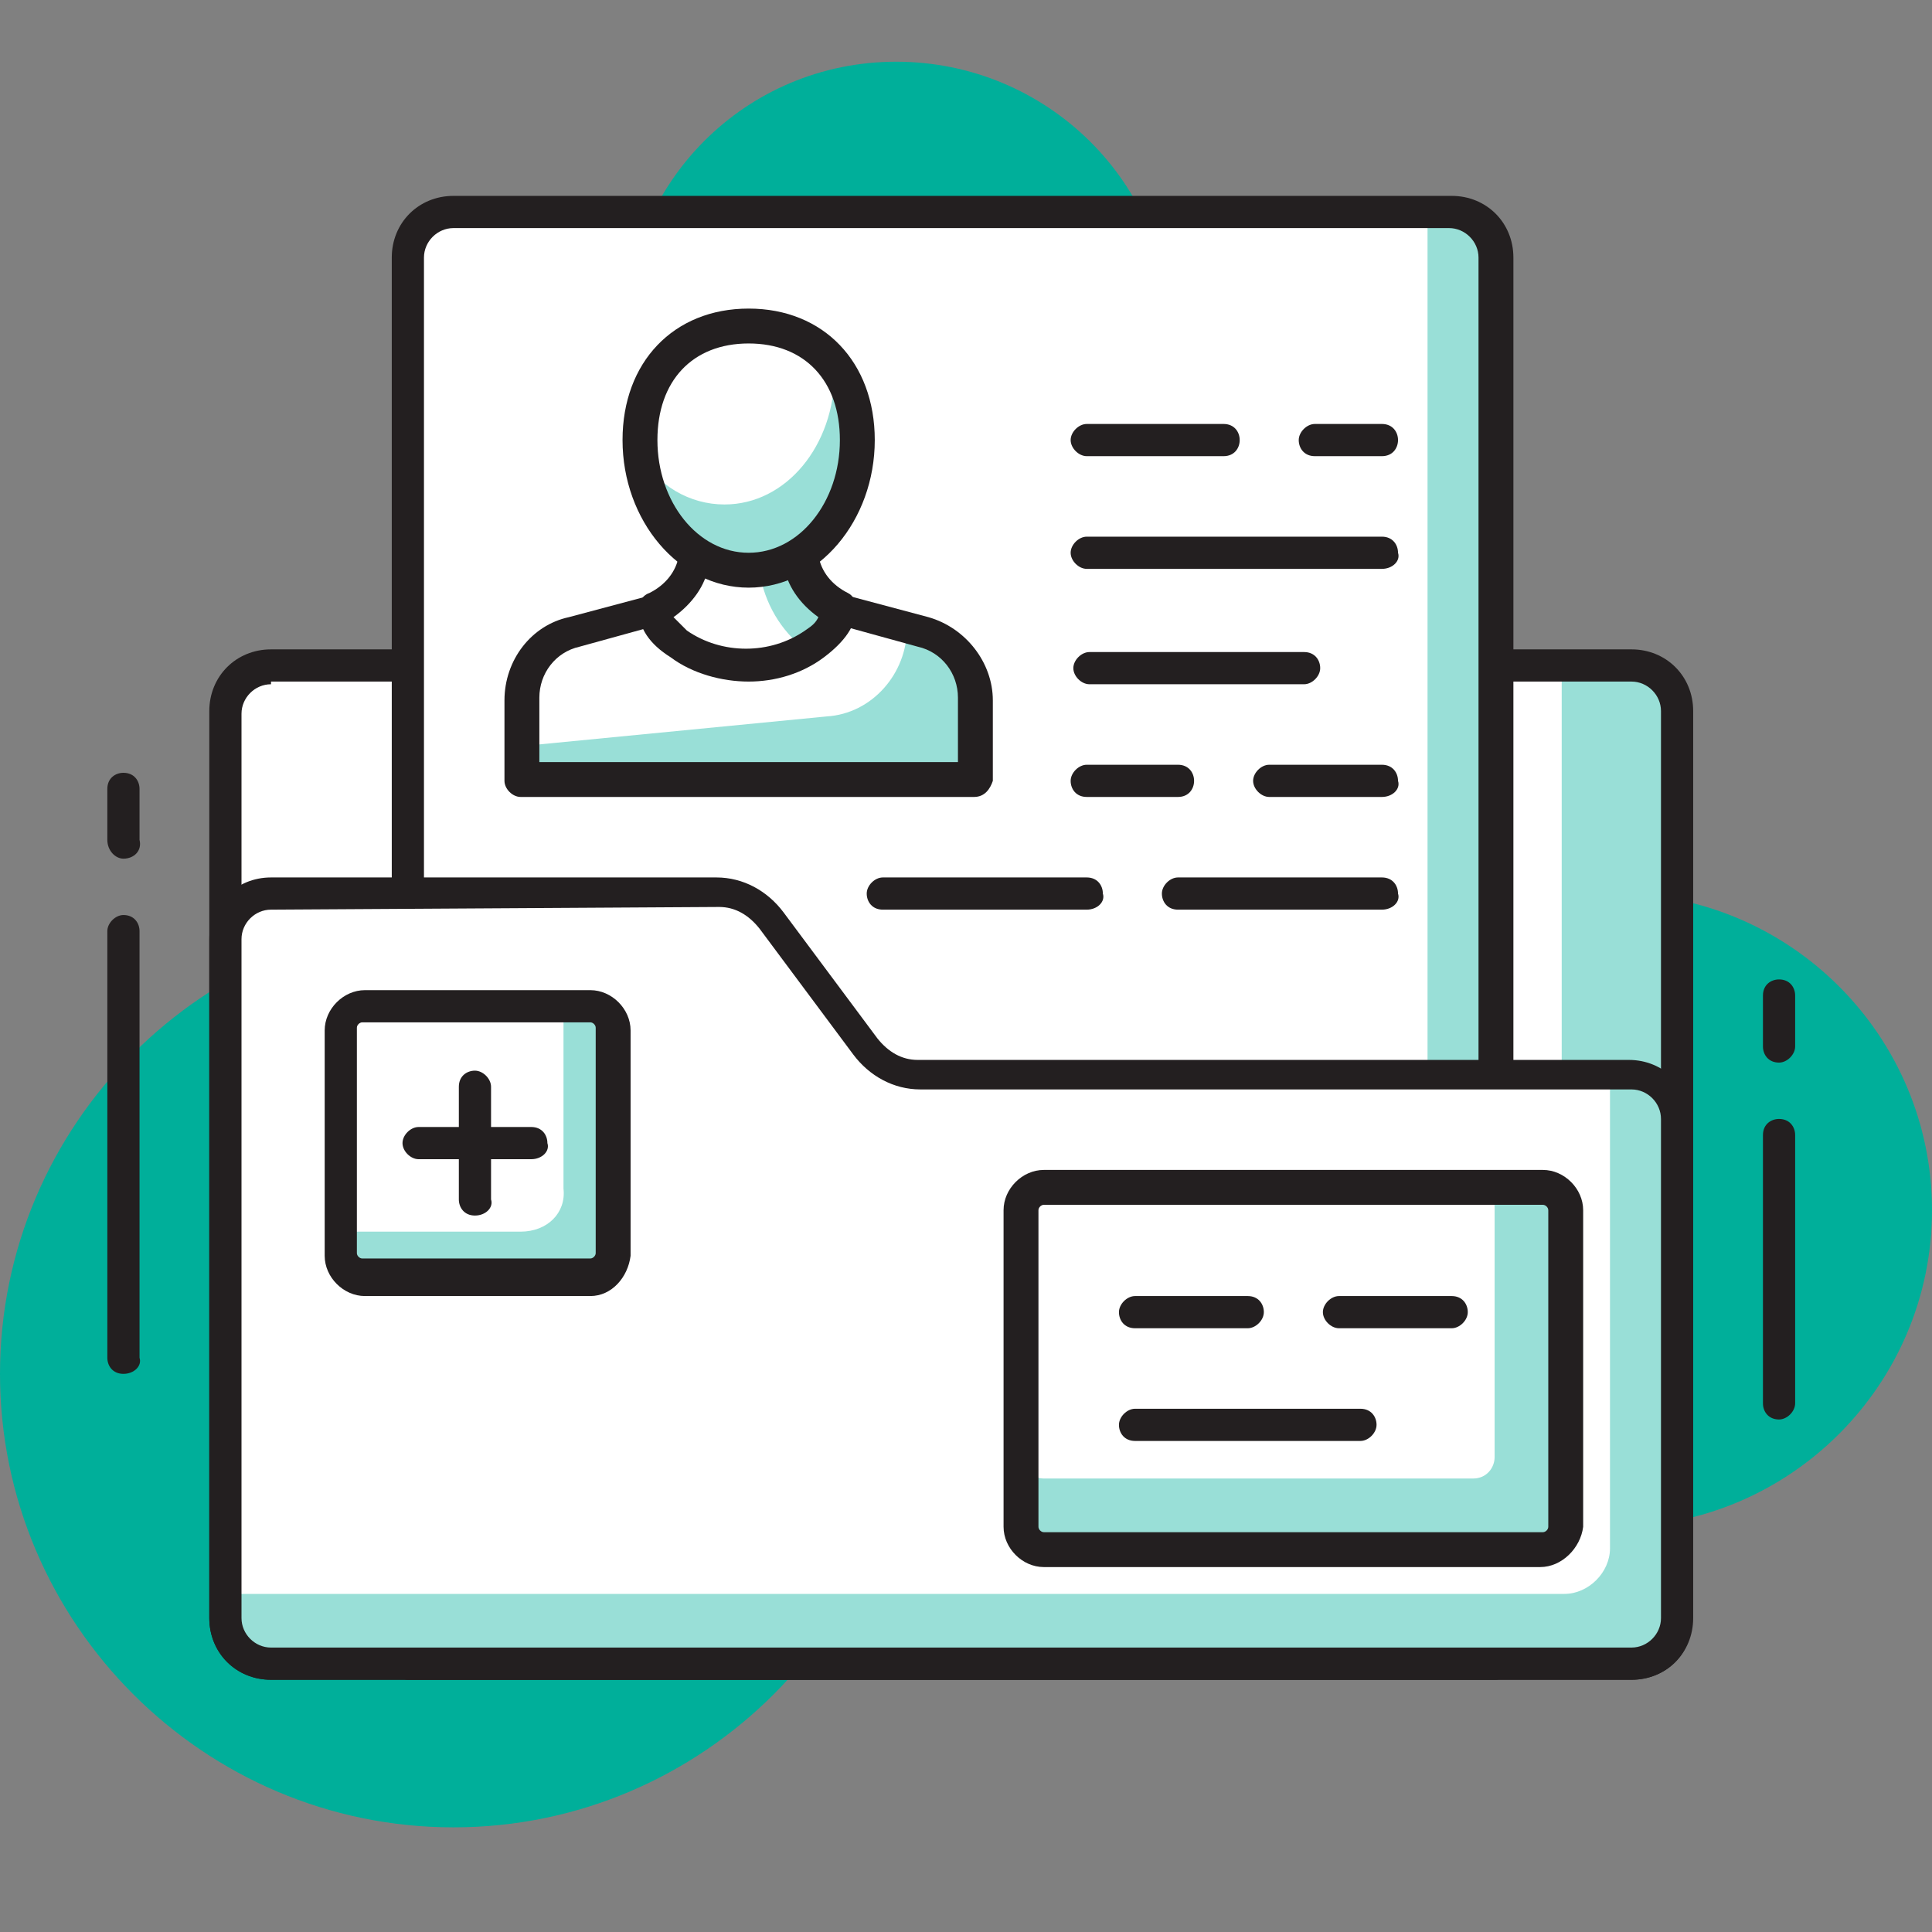
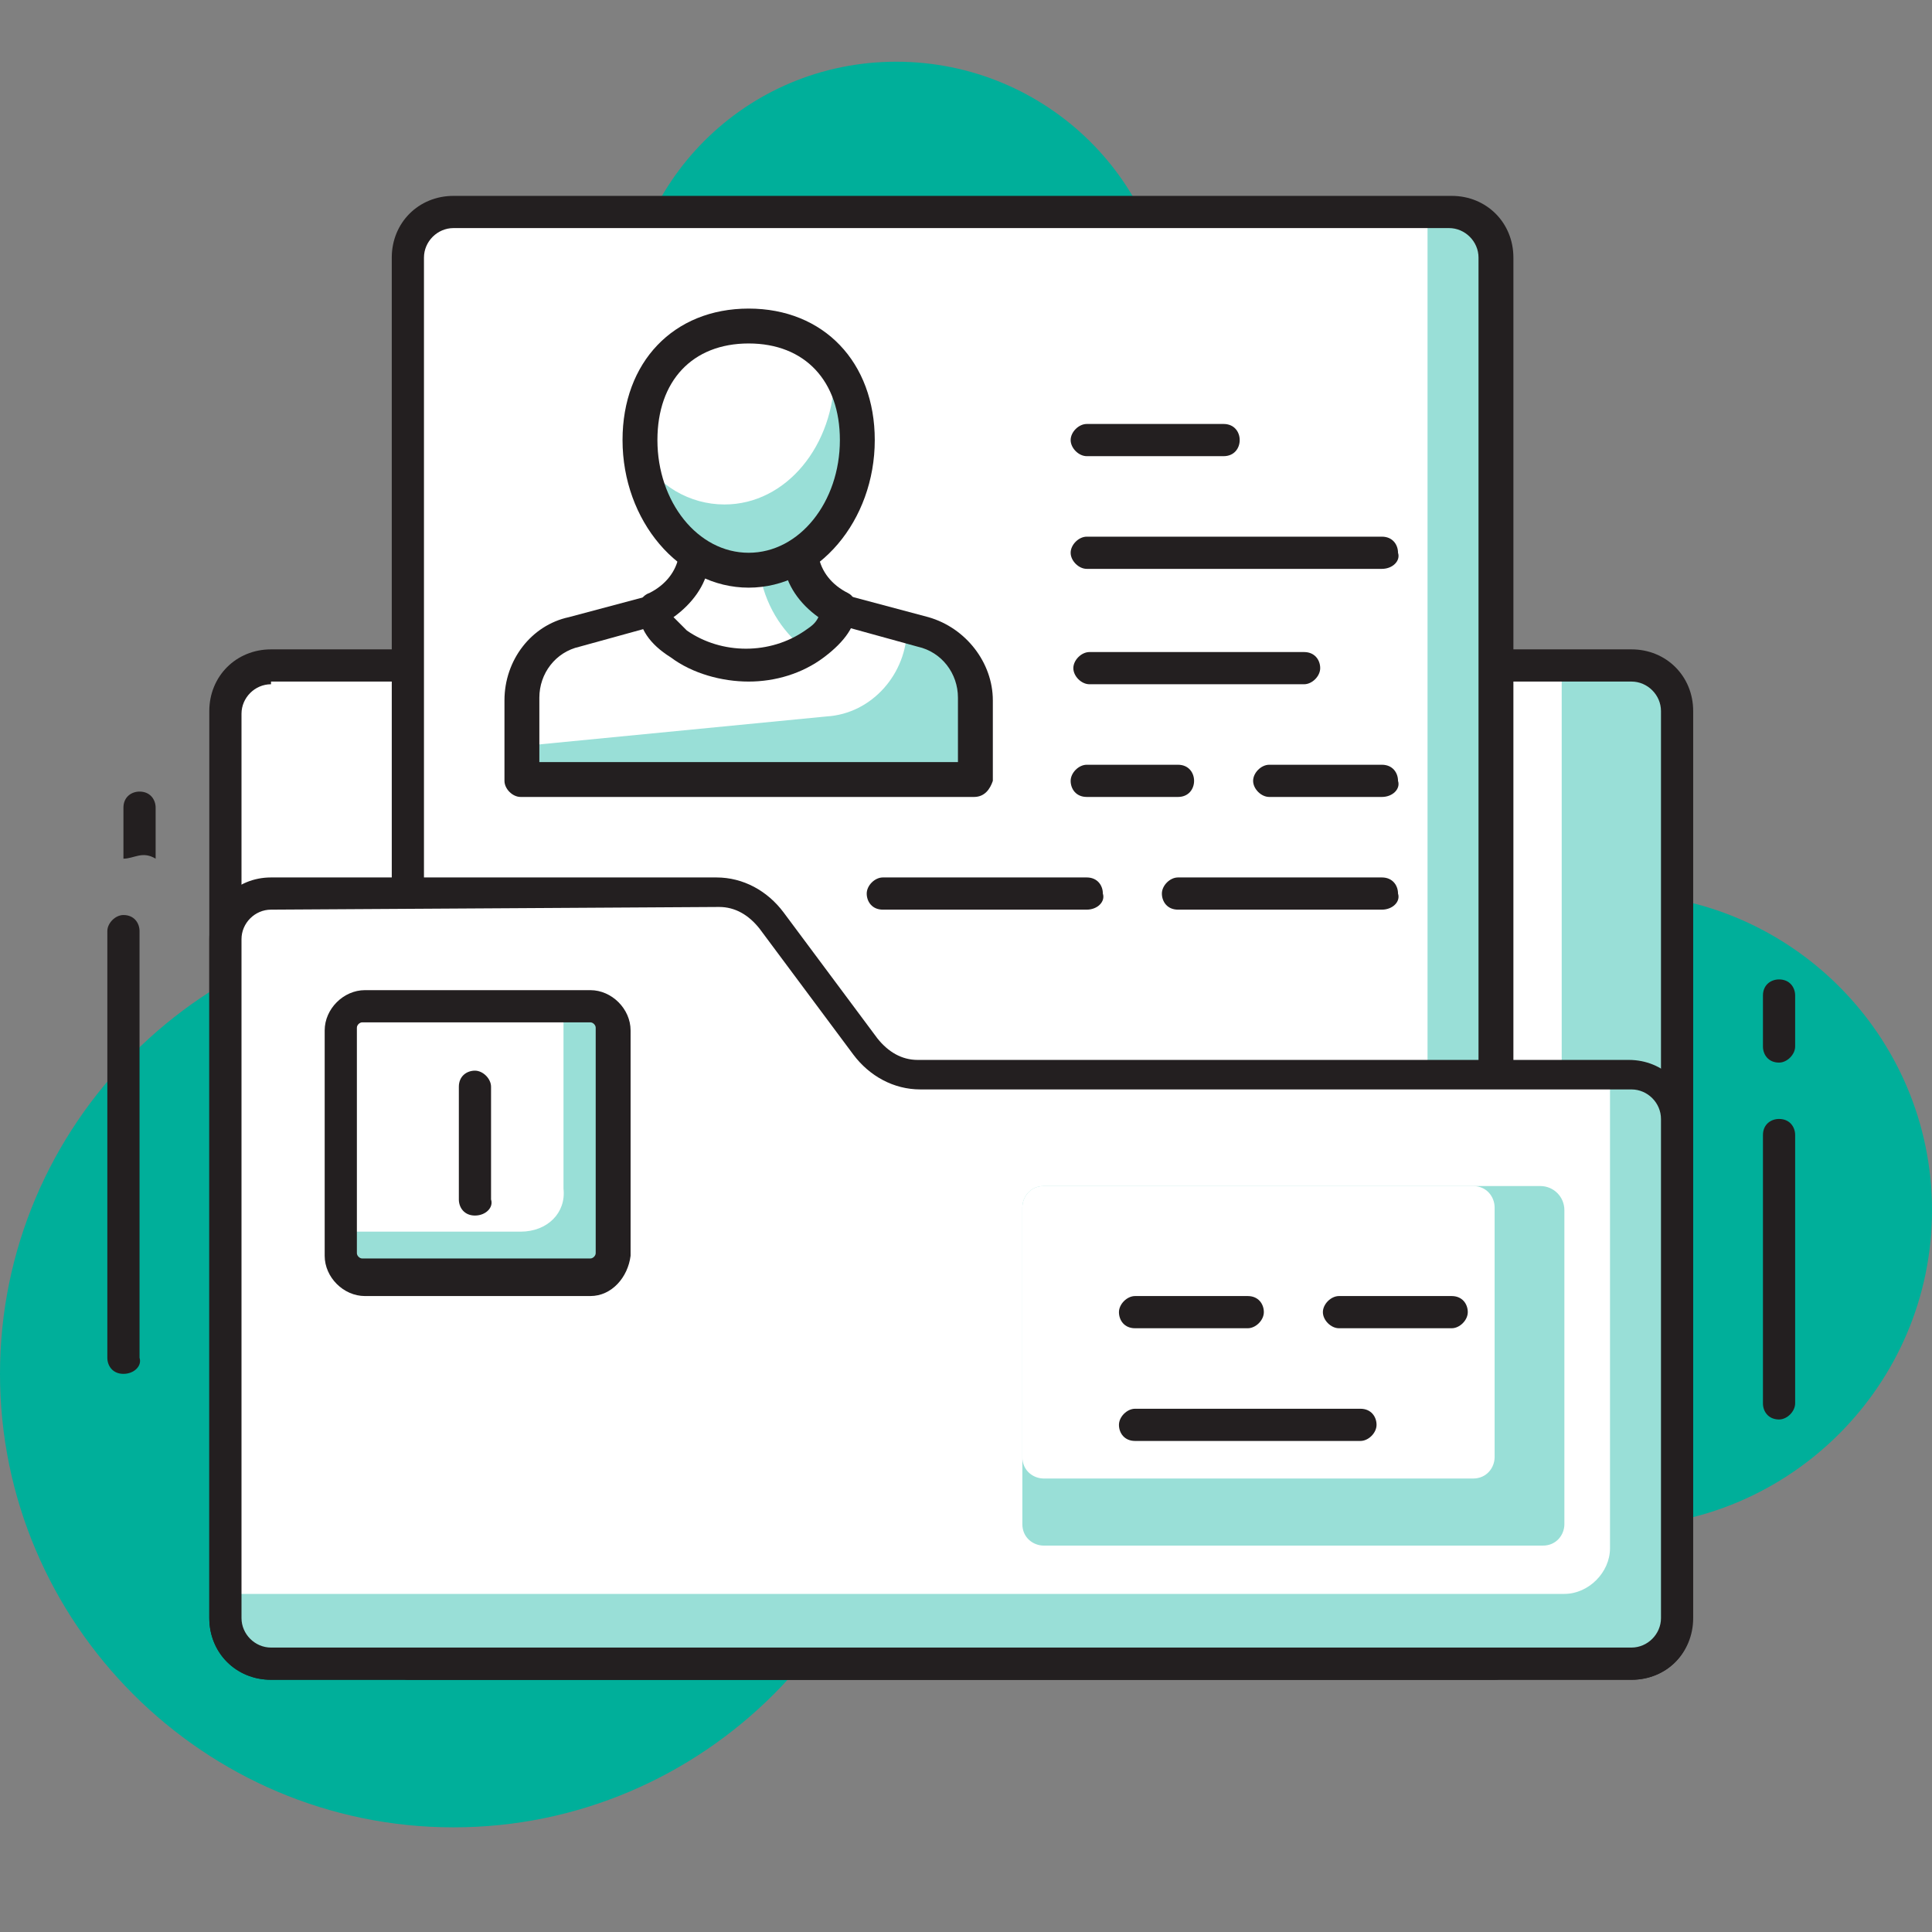
<svg xmlns="http://www.w3.org/2000/svg" xmlns:xlink="http://www.w3.org/1999/xlink" version="1.1" id="Layer_1" x="0px" y="0px" viewBox="0 0 72 72" style="enable-background:new 0 0 72 72;" xml:space="preserve">
  <rect x="0" y="0" width="72" height="72" fill="#808080" stroke="none" />
  <style type="text/css">
	.st0{display:none;}
	.st1{display:inline;}
	.st2{clip-path:url(#SVGID_00000140008382477214638110000003176906327013084835_);fill:#8BC640;}
	.st3{clip-path:url(#SVGID_00000002370549437798716200000010815603775197770683_);fill:#8BC640;}
	.st4{clip-path:url(#SVGID_00000146458489630163222750000003980216339332900028_);fill:#8BC640;}
	.st5{clip-path:url(#SVGID_00000129179277601801607990000016061231160428214198_);fill:#B6DCAE;}
	.st6{clip-path:url(#SVGID_00000083084843880347244650000012987443072649123720_);fill:#FFFFFF;}
	.st7{clip-path:url(#SVGID_00000146467794397587565280000000839512282293912992_);fill:#231F20;}
	.st8{clip-path:url(#SVGID_00000018207120249732742070000000569671270729531031_);fill:#231F20;}
	.st9{clip-path:url(#SVGID_00000022518279806963936710000000961693711200890245_);fill:#231F20;}
	.st10{clip-path:url(#SVGID_00000162348086633868912790000009146074069142389669_);fill:#231F20;}
	.st11{clip-path:url(#SVGID_00000136386343095183790820000006012604433224610225_);fill:#231F20;}
	.st12{clip-path:url(#SVGID_00000181797679138846624020000008422851606619910305_);fill:#231F20;}
	.st13{clip-path:url(#SVGID_00000114067044663477458970000014277845226113459118_);fill:#231F20;}
	
		.st14{clip-path:url(#SVGID_00000081647204158907723900000008653952081721817761_);fill:none;stroke:#231F20;stroke-linecap:round;stroke-linejoin:round;stroke-miterlimit:10;}
	.st15{clip-path:url(#SVGID_00000134252087488746201670000015929826060403696562_);fill:#FFFFFF;}
	
		.st16{clip-path:url(#SVGID_00000117666829565309545880000008976354429936764349_);fill:none;stroke:#231F20;stroke-width:1.218;stroke-miterlimit:10;}
	.st17{clip-path:url(#SVGID_00000011011392499958471130000013460550751652587951_);fill:#FFFFFF;}
	
		.st18{clip-path:url(#SVGID_00000031191727339574865010000010338398513462092931_);fill:none;stroke:#231F20;stroke-width:1.437;stroke-linecap:round;stroke-linejoin:round;stroke-miterlimit:10;}
	.st19{clip-path:url(#SVGID_00000098194345646332596950000014494556611518934663_);fill:#00AF9A;}
	.st20{clip-path:url(#SVGID_00000172411289390252440310000013095834624223829398_);fill:#00AF9A;}
	.st21{clip-path:url(#SVGID_00000014625780723006184950000005552245708583804086_);fill:#00AF9A;}
	.st22{clip-path:url(#SVGID_00000039091614731396653450000012344883499592509869_);fill:#99DFD7;}
	.st23{clip-path:url(#SVGID_00000078739536118966627650000003868176225227436189_);fill:#FFFFFF;}
	.st24{clip-path:url(#SVGID_00000180363709098129705000000000226007974842233490_);fill:#231F20;}
	.st25{clip-path:url(#SVGID_00000181085449706318925340000007892153926375887800_);fill:#99DFD7;}
	.st26{clip-path:url(#SVGID_00000088852632562407170410000016894064359376648075_);fill:#FFFFFF;}
	.st27{clip-path:url(#SVGID_00000163054364969230426460000012930789002334579882_);fill:#231F20;}
	.st28{clip-path:url(#SVGID_00000172412621659022669530000011492118381705646221_);fill:#231F20;}
	.st29{clip-path:url(#SVGID_00000080172468677521171840000002461918019084477580_);fill:#231F20;}
	.st30{clip-path:url(#SVGID_00000040576927584910606450000000224301511096847760_);fill:#231F20;}
	.st31{clip-path:url(#SVGID_00000087388338272910622680000015014025981879095742_);fill:#231F20;}
	.st32{clip-path:url(#SVGID_00000045596297168978963860000002006690148310296735_);fill:#231F20;}
	.st33{clip-path:url(#SVGID_00000079470026120442499940000002372565975544207257_);fill:#231F20;}
	.st34{clip-path:url(#SVGID_00000083798421166289249680000017912895843050705307_);fill:#231F20;}
	.st35{clip-path:url(#SVGID_00000112631837846366088800000001812744194885382317_);fill:#231F20;}
	.st36{clip-path:url(#SVGID_00000018937482837306378950000016439695543881758861_);fill:#FFFFFF;}
	.st37{clip-path:url(#SVGID_00000180366363810206964650000003735893112234964619_);fill:#99DFD7;}
	.st38{clip-path:url(#SVGID_00000150097191090413186630000003593200533904431498_);fill:#231F20;}
	.st39{clip-path:url(#SVGID_00000030475337540665324660000017617286105496437667_);fill:#FFFFFF;}
	.st40{clip-path:url(#SVGID_00000159446348593274607980000012372776868940638854_);fill:#99DFD7;}
	.st41{clip-path:url(#SVGID_00000018204720632673666900000013176765523116712586_);fill:#231F20;}
	.st42{clip-path:url(#SVGID_00000180339906443789663240000012641889006092461709_);fill:#FFFFFF;}
	.st43{clip-path:url(#SVGID_00000066518104339041915730000005757011821802652862_);fill:#99DFD7;}
	.st44{clip-path:url(#SVGID_00000181056551153070688470000010099893838413629359_);fill:#231F20;}
	.st45{clip-path:url(#SVGID_00000031905509723961836400000005234319510727711882_);fill:#99DFD7;}
	.st46{clip-path:url(#SVGID_00000063627563609758275640000012557527357560137123_);fill:#FFFFFF;}
	.st47{clip-path:url(#SVGID_00000158743962808605749190000001173426027489373598_);fill:#231F20;}
	.st48{clip-path:url(#SVGID_00000042726143677585509980000017037479980490688160_);fill:#99DFD7;}
	.st49{clip-path:url(#SVGID_00000088852234491262491180000016412592145189271452_);fill:#FFFFFF;}
	.st50{clip-path:url(#SVGID_00000016057938002737517510000001423406562494146234_);fill:#231F20;}
	.st51{clip-path:url(#SVGID_00000096051964148999277790000006891425986873448837_);fill:#231F20;}
	.st52{clip-path:url(#SVGID_00000174583390499003207320000001651372479505858437_);fill:#231F20;}
	.st53{clip-path:url(#SVGID_00000048464350150972434490000003366338208358853258_);fill:#231F20;}
	.st54{clip-path:url(#SVGID_00000147193759195346302870000012318486395837938879_);fill:#99DFD7;}
	.st55{clip-path:url(#SVGID_00000114780551286642999490000009227993206559260808_);fill:#FFFFFF;}
	.st56{clip-path:url(#SVGID_00000090284993776721669360000005514013836180480952_);fill:#231F20;}
	.st57{clip-path:url(#SVGID_00000169536614909863641200000016385427019784028321_);fill:#231F20;}
	.st58{clip-path:url(#SVGID_00000003817336029240894770000017562093668792853152_);fill:#231F20;}
	.st59{clip-path:url(#SVGID_00000060733637826999412820000016404112936977658792_);fill:#231F20;}
	.st60{clip-path:url(#SVGID_00000013180782142117082900000015103449692024517819_);fill:#231F20;}
	.st61{clip-path:url(#SVGID_00000182500052578118821540000014819716278600542355_);fill:#231F20;}
	.st62{clip-path:url(#SVGID_00000142867164914894216500000003172705760964665520_);fill:#231F20;}
	.st63{clip-path:url(#SVGID_00000106147775294628564530000016784457208839197341_);fill:#8BC640;}
	.st64{clip-path:url(#SVGID_00000003794402376623170720000011944951809020468097_);fill:#8BC640;}
	.st65{clip-path:url(#SVGID_00000145060797860167639140000006776099572949838239_);fill:#8BC640;}
	.st66{clip-path:url(#SVGID_00000049932659366434314340000016864204989886787474_);fill:#FFFFFF;}
	.st67{clip-path:url(#SVGID_00000040537207151687751600000001342144295575410588_);fill:#E1F0DE;}
	.st68{clip-path:url(#SVGID_00000118356128304484904800000012470078020479780998_);fill:#231F20;}
	.st69{clip-path:url(#SVGID_00000005232707284994317540000002193290198851267749_);fill:#FFFFFF;}
	.st70{clip-path:url(#SVGID_00000054961490313198440110000009620439239221997454_);fill:#FFFFFF;}
	.st71{clip-path:url(#SVGID_00000089554989622702285840000011972549052066848156_);fill:#FFFFFF;}
	.st72{display:inline;fill:#FFFFFF;}
	.st73{clip-path:url(#SVGID_00000057145361068249133750000016928240674540562343_);fill:#231F20;}
	
		.st74{clip-path:url(#SVGID_00000045605354003807717270000008584628633642914727_);fill:none;stroke:#231F20;stroke-width:0.246;stroke-miterlimit:10;}
	.st75{clip-path:url(#SVGID_00000101078632990848847540000015319625040882771845_);fill:#231F20;}
	.st76{clip-path:url(#SVGID_00000039120079649803229650000005127244256771782327_);fill:#231F20;}
	.st77{clip-path:url(#SVGID_00000122701130906073255120000018285044581401907589_);fill:#231F20;}
	.st78{clip-path:url(#SVGID_00000111907100208811415300000003821307844497726643_);fill:#231F20;}
	.st79{fill:#8BC640;}
	.st80{fill:#B6DCAE;}
	.st81{fill:#FFFFFF;}
	.st82{fill:#231F20;}
	.st83{clip-path:url(#SVGID_00000075153344370548014690000006100695974010149772_);fill:#231F20;}
	
		.st84{clip-path:url(#SVGID_00000074436386995784602160000012161780095743700138_);fill:none;stroke:#231F20;stroke-width:1.201;stroke-linecap:round;stroke-linejoin:round;stroke-miterlimit:10;}
	.st85{clip-path:url(#SVGID_00000029730237737316110290000009517891019284669593_);fill:#FFFFFF;}
	
		.st86{clip-path:url(#SVGID_00000053505109930190004960000017258362573172096918_);fill:none;stroke:#231F20;stroke-width:1.201;stroke-linecap:round;stroke-linejoin:round;stroke-miterlimit:10;}
	
		.st87{clip-path:url(#SVGID_00000046336686270603544380000008388797423535627158_);fill:none;stroke:#231F20;stroke-width:1.201;stroke-linecap:round;stroke-linejoin:round;stroke-miterlimit:10;}
	
		.st88{clip-path:url(#SVGID_00000018957970029226317030000005127790605835035070_);fill:none;stroke:#1A1A1A;stroke-width:1.201;stroke-linecap:round;stroke-linejoin:round;stroke-miterlimit:22.926;}
	.st89{display:inline;fill:#B6DCAE;}
	.st90{clip-path:url(#SVGID_00000082337270969316457280000013383061504416381843_);fill:#FFFFFF;}
</style>
  <g id="Layer_1_00000078012060391133481500000004674501996109615026_" class="st0">
    <g class="st1">
      <g>
        <g>
          <defs>
            <rect id="SVGID_1_" y="0.3" width="72" height="70.2" />
          </defs>
          <clipPath id="SVGID_00000109708347313729268440000008276770722039333305_">
            <use xlink:href="#SVGID_1_" style="overflow:visible;" />
          </clipPath>
          <path style="clip-path:url(#SVGID_00000109708347313729268440000008276770722039333305_);fill:#8BC640;" d="M41.8,57.1      c0,7.4-6,13.4-13.5,13.4s-13.5-6-13.5-13.4s6-13.4,13.5-13.4S41.8,49.7,41.8,57.1" />
        </g>
      </g>
    </g>
    <g class="st1">
      <g>
        <g>
          <defs>
            <rect id="SVGID_00000179620797548897103500000016142331739763288494_" y="0.3" width="72" height="70.2" />
          </defs>
          <clipPath id="SVGID_00000072270257447535556720000001964199174692286595_">
            <use xlink:href="#SVGID_00000179620797548897103500000016142331739763288494_" style="overflow:visible;" />
          </clipPath>
          <path style="clip-path:url(#SVGID_00000072270257447535556720000001964199174692286595_);fill:#8BC640;" d="M72,40.7      c0,6.3-5.2,11.5-11.6,11.5s-11.6-5.1-11.6-11.5c0-6.3,5.2-11.5,11.6-11.5C66.8,29.3,72,34.4,72,40.7" />
        </g>
      </g>
    </g>
    <g class="st1">
      <g>
        <g>
          <defs>
            <rect id="SVGID_00000015340598717407968470000004113865258358345364_" y="0.3" width="72" height="70.2" />
          </defs>
          <clipPath id="SVGID_00000178189228997370382580000015433362949060070580_">
            <use xlink:href="#SVGID_00000015340598717407968470000004113865258358345364_" style="overflow:visible;" />
          </clipPath>
          <path style="clip-path:url(#SVGID_00000178189228997370382580000015433362949060070580_);fill:#8BC640;" d="M38.6,21.4      c0,10.5-8.6,19.1-19.3,19.1S0,31.9,0,21.4S8.7,2.3,19.3,2.3S38.6,10.8,38.6,21.4" />
        </g>
      </g>
    </g>
    <g class="st1">
      <g>
        <g>
          <defs>
            <rect id="SVGID_00000183236269284842281270000004484172969594559637_" y="0.3" width="72" height="70.2" />
          </defs>
          <clipPath id="SVGID_00000034799757111620821650000016193289775647822761_">
            <use xlink:href="#SVGID_00000183236269284842281270000004484172969594559637_" style="overflow:visible;" />
          </clipPath>
          <path style="clip-path:url(#SVGID_00000034799757111620821650000016193289775647822761_);fill:#B6DCAE;" d="M63.4,8h-6.2V1.9      c0-0.5-0.4-0.9-0.9-0.9H51c-0.5,0-0.9,0.4-0.9,0.9V8h-6.2C43.4,8,43,8.4,43,8.9v5.2c0,0.5,0.4,0.9,0.9,0.9h6.2v6.1      c0,0.5,0.4,0.9,0.9,0.9h5.3c0.5,0,0.9-0.4,0.9-0.9V15h6.2c0.5,0,0.9-0.4,0.9-0.9V8.9C64.3,8.4,63.9,8,63.4,8" />
        </g>
      </g>
    </g>
    <g class="st1">
      <g>
        <g>
          <defs>
            <rect id="SVGID_00000128463126302898404530000014559615499362253953_" y="0.3" width="72" height="70.2" />
          </defs>
          <clipPath id="SVGID_00000180366848894754324590000004974826241008975262_">
            <use xlink:href="#SVGID_00000128463126302898404530000014559615499362253953_" style="overflow:visible;" />
          </clipPath>
          <path style="clip-path:url(#SVGID_00000180366848894754324590000004974826241008975262_);fill:#FFFFFF;" d="M61.6,8h-4.4V1.9      c0-0.5-0.4-0.9-0.9-0.9H51c-0.5,0-0.9,0.4-0.9,0.9V8h-6.2C43.4,8,43,8.4,43,8.9v5.2c0,0.5,0.4,0.9,0.9,0.9h6.2v4.4h3.5      c0.5,0,0.9-0.4,0.9-0.9v-4.4c0-1,0.8-1.8,1.8-1.8h4.4c0.5,0,0.9-0.4,0.9-0.9C61.6,11.4,61.6,8,61.6,8z" />
        </g>
      </g>
    </g>
    <g class="st1">
      <g>
        <g>
          <defs>
            <rect id="SVGID_00000183248974302672595130000011367002473349317255_" y="0.3" width="72" height="70.2" />
          </defs>
          <clipPath id="SVGID_00000127025574465103377800000015995482132528697788_">
            <use xlink:href="#SVGID_00000183248974302672595130000011367002473349317255_" style="overflow:visible;" />
          </clipPath>
          <path style="clip-path:url(#SVGID_00000127025574465103377800000015995482132528697788_);fill:#231F20;" d="M56.3,22.7H51      c-0.9,0-1.6-0.7-1.6-1.6v-5.4h-5.5c-0.9,0-1.6-0.7-1.6-1.6V8.9c0-0.9,0.7-1.6,1.6-1.6h5.5V1.9c0-0.9,0.7-1.6,1.6-1.6h5.3      c0.9,0,1.6,0.7,1.6,1.6v5.4h5.5C64.3,7.3,65,8,65,8.9v5.2c0,0.9-0.7,1.6-1.6,1.6h-5.5v5.4C57.9,22,57.2,22.7,56.3,22.7       M43.9,8.7c-0.1,0-0.2,0.1-0.2,0.2v5.2c0,0.1,0.1,0.2,0.2,0.2h6.2c0.4,0,0.7,0.3,0.7,0.7v6.1c0,0.1,0.1,0.2,0.2,0.2h5.3      c0.1,0,0.2-0.1,0.2-0.2V15c0-0.4,0.3-0.7,0.7-0.7h6.2c0.1,0,0.2-0.1,0.2-0.2V8.9c0-0.1-0.1-0.2-0.2-0.2h-6.2      c-0.4,0-0.7-0.3-0.7-0.7V1.9c0-0.1-0.1-0.2-0.2-0.2H51c-0.1,0-0.2,0.1-0.2,0.2V8c0,0.4-0.3,0.7-0.7,0.7H43.9z" />
        </g>
      </g>
    </g>
    <g class="st1">
      <g>
        <g>
          <defs>
            <rect id="SVGID_00000003811343202281120530000014641381426987633086_" y="0.3" width="72" height="70.2" />
          </defs>
          <clipPath id="SVGID_00000122694455274165109060000006182213192749999238_">
            <use xlink:href="#SVGID_00000003811343202281120530000014641381426987633086_" style="overflow:visible;" />
          </clipPath>
          <path style="clip-path:url(#SVGID_00000122694455274165109060000006182213192749999238_);fill:#231F20;" d="M63.1,28.5h-3.9      c-0.4,0-0.7-0.3-0.7-0.7c0-0.4,0.3-0.7,0.7-0.7h3.9c0.4,0,0.7,0.3,0.7,0.7C63.8,28.1,63.5,28.5,63.1,28.5" />
        </g>
      </g>
    </g>
    <g class="st1">
      <g>
        <g>
          <defs>
            <rect id="SVGID_00000072998455874763443720000013613354221958256559_" y="0.3" width="72" height="70.2" />
          </defs>
          <clipPath id="SVGID_00000127750554325865436280000016180059592480130448_">
            <use xlink:href="#SVGID_00000072998455874763443720000013613354221958256559_" style="overflow:visible;" />
          </clipPath>
          <path style="clip-path:url(#SVGID_00000127750554325865436280000016180059592480130448_);fill:#231F20;" d="M61.1,30.4      c-0.4,0-0.7-0.3-0.7-0.7v-3.8c0-0.4,0.3-0.7,0.7-0.7s0.7,0.3,0.7,0.7v3.8C61.9,30.1,61.5,30.4,61.1,30.4" />
        </g>
      </g>
    </g>
    <g class="st1">
      <g>
        <g>
          <defs>
            <rect id="SVGID_00000055672039224085919320000016014211124860148651_" y="0.3" width="72" height="70.2" />
          </defs>
          <clipPath id="SVGID_00000161611793526160565730000011341491901133059741_">
            <use xlink:href="#SVGID_00000055672039224085919320000016014211124860148651_" style="overflow:visible;" />
          </clipPath>
          <path style="clip-path:url(#SVGID_00000161611793526160565730000011341491901133059741_);fill:#231F20;" d="M7.1,20.8H3.3      c-0.4,0-0.7-0.3-0.7-0.7c0-0.4,0.3-0.7,0.7-0.7h3.9c0.4,0,0.7,0.3,0.7,0.7C7.8,20.5,7.5,20.8,7.1,20.8" />
        </g>
      </g>
    </g>
    <g class="st1">
      <g>
        <g>
          <defs>
            <rect id="SVGID_00000008133329805030867400000005601839809062541226_" y="0.3" width="72" height="70.2" />
          </defs>
          <clipPath id="SVGID_00000013881733778067376620000016256917036994721725_">
            <use xlink:href="#SVGID_00000008133329805030867400000005601839809062541226_" style="overflow:visible;" />
          </clipPath>
          <path style="clip-path:url(#SVGID_00000013881733778067376620000016256917036994721725_);fill:#231F20;" d="M5.2,22.7      c-0.4,0-0.7-0.3-0.7-0.7v-3.8c0-0.4,0.3-0.7,0.7-0.7c0.4,0,0.7,0.3,0.7,0.7V22C5.9,22.4,5.6,22.7,5.2,22.7" />
        </g>
      </g>
    </g>
    <g class="st1">
      <g>
        <g>
          <defs>
            <rect id="SVGID_00000026880340920856729290000017389142319668176563_" y="0.3" width="72" height="70.2" />
          </defs>
          <clipPath id="SVGID_00000047748901836004614560000004019000129346503050_">
            <use xlink:href="#SVGID_00000026880340920856729290000017389142319668176563_" style="overflow:visible;" />
          </clipPath>
          <path style="clip-path:url(#SVGID_00000047748901836004614560000004019000129346503050_);fill:#231F20;" d="M13.9,10.3H10      c-0.4,0-0.7-0.3-0.7-0.7S9.6,8.9,10,8.9h3.9c0.4,0,0.7,0.3,0.7,0.7C14.6,10,14.3,10.3,13.9,10.3" />
        </g>
      </g>
    </g>
    <g class="st1">
      <g>
        <g>
          <defs>
            <rect id="SVGID_00000131358193623875260290000002681846232705118862_" y="0.3" width="72" height="70.2" />
          </defs>
          <clipPath id="SVGID_00000162333030942560733110000006275268194070978456_">
            <use xlink:href="#SVGID_00000131358193623875260290000002681846232705118862_" style="overflow:visible;" />
          </clipPath>
          <path style="clip-path:url(#SVGID_00000162333030942560733110000006275268194070978456_);fill:#231F20;" d="M11.9,12.2      c-0.4,0-0.7-0.3-0.7-0.7V7.7c0-0.4,0.3-0.7,0.7-0.7s0.7,0.3,0.7,0.7v3.8C12.7,11.9,12.3,12.2,11.9,12.2" />
        </g>
      </g>
    </g>
    <g class="st1">
      <g>
        <g>
          <defs>
            <rect id="SVGID_00000119095297606463184510000007131749981789166259_" y="0.3" width="72" height="70.2" />
          </defs>
          <clipPath id="SVGID_00000059276481116313070700000007085649927386252441_">
            <use xlink:href="#SVGID_00000119095297606463184510000007131749981789166259_" style="overflow:visible;" />
          </clipPath>
-           <path style="clip-path:url(#SVGID_00000059276481116313070700000007085649927386252441_);fill:none;stroke:#231F20;stroke-linecap:round;stroke-linejoin:round;stroke-miterlimit:10;" d="      M8.9,55.6c3,0.2,5.8,0.6,7.8,1.7c0.1,0,0.2,0.1,0.3,0.1c0,0,0.1,0,0.1,0.1l0,0c0.9,0.5,1.8,0.9,2.8,1.4c2.8,1.3,5,1.9,7.8,2      c3.4,0.1,9.2-2.6,13.7-5c8.6-4.6,13.4-7.5,11.1-9.3c-2.2-1.8-8.9,2.2-14.6,4.9 M19.5,51.7c4,0.3,6.7,1.4,10.2,2.6      c3.6,1.2,5.9,1.9,6.5,0c0.6-2-3.7-5.1-8.2-6.9c-3.3-1.3-5.6-3.8-8.6-4.2c-2.5-0.3-4.8,0.3-6.6,0.8c-2.1,0.7-3.9,1.1-5.5,1.4       M47.1,44.9c-0.3-0.3-1-0.6-1.9-0.6c-2.5,0-6.3,2.5-9.8,4.6 M41.4,43.4c-0.3-0.1-0.6-0.1-1,0c-2,0.2-4.2,2.1-7.1,4.2 M36.1,43.2      c-0.3-0.1-0.6-0.1-1,0c-1.5,0.2-2.1,1.3-4.3,3" />
        </g>
      </g>
    </g>
    <g class="st1">
      <g>
        <g>
          <defs>
            <rect id="SVGID_00000021813676981990451540000013550805711214949505_" y="0.3" width="72" height="70.2" />
          </defs>
          <clipPath id="SVGID_00000178165961155539453380000000070593522567496358_">
            <use xlink:href="#SVGID_00000021813676981990451540000013550805711214949505_" style="overflow:visible;" />
          </clipPath>
          <path style="clip-path:url(#SVGID_00000178165961155539453380000000070593522567496358_);fill:#FFFFFF;" d="M23.4,16.1      c0,3.3,2.4,6.2,5.4,6.2s5.4-3,5.4-6.2s-2.4-5.9-5.4-5.9C25.8,10.2,23.4,12.8,23.4,16.1" />
        </g>
      </g>
    </g>
    <g class="st1">
      <g>
        <g>
          <defs>
            <rect id="SVGID_00000153693518725108437690000006035939396035373201_" y="0.3" width="72" height="70.2" />
          </defs>
          <clipPath id="SVGID_00000159461293382306756660000018275095384402983596_">
            <use xlink:href="#SVGID_00000153693518725108437690000006035939396035373201_" style="overflow:visible;" />
          </clipPath>
          <path style="clip-path:url(#SVGID_00000159461293382306756660000018275095384402983596_);fill:none;stroke:#231F20;stroke-width:1.218;stroke-miterlimit:10;" d="      M23.7,16.1c0,3.1,2.3,5.9,5.1,5.9s5.1-2.8,5.1-5.9s-2.3-5.6-5.1-5.6S23.7,13,23.7,16.1z" />
        </g>
      </g>
    </g>
    <g class="st1">
      <g>
        <g>
          <defs>
            <rect id="SVGID_00000039820348909316665860000007820587016242484895_" y="0.3" width="72" height="70.2" />
          </defs>
          <clipPath id="SVGID_00000074442908183310337580000011164441588322539426_">
            <use xlink:href="#SVGID_00000039820348909316665860000007820587016242484895_" style="overflow:visible;" />
          </clipPath>
          <path style="clip-path:url(#SVGID_00000074442908183310337580000011164441588322539426_);fill:#FFFFFF;" d="M19.5,39h3.1H38      c0.9,0,1.6-0.7,1.6-1.6v-2.2c0-5.8-4.7-10.5-10.6-10.5h-0.5c-5.9,0-10.6,4.7-10.6,10.5v2.2C17.9,38.3,18.6,39,19.5,39" />
        </g>
      </g>
    </g>
    <g class="st1">
      <g>
        <g>
          <defs>
            <rect id="SVGID_00000130623272425271793300000001108035221534823564_" y="0.3" width="72" height="70.2" />
          </defs>
          <clipPath id="SVGID_00000119107366394082470910000004894699701176376727_">
            <use xlink:href="#SVGID_00000130623272425271793300000001108035221534823564_" style="overflow:visible;" />
          </clipPath>
          <path style="clip-path:url(#SVGID_00000119107366394082470910000004894699701176376727_);fill:none;stroke:#231F20;stroke-width:1.437;stroke-linecap:round;stroke-linejoin:round;stroke-miterlimit:10;" d="      M19.8,38.6h3h15c0.9,0,1.6-0.7,1.6-1.5V35c0-5.5-4.6-10-10.3-10h-0.5c-5.7,0-10.3,4.5-10.3,10v2.1      C18.2,37.9,18.9,38.6,19.8,38.6z" />
        </g>
      </g>
    </g>
  </g>
  <g id="Layer_2_00000152963901601562534360000011106215051521169806_">
    <g>
      <g>
        <g>
          <defs>
            <rect id="SVGID_00000099646436841250541620000015727984664717688764_" y="2.2" width="72" height="65.9" />
          </defs>
          <clipPath id="SVGID_00000092449927961754523530000001207547500862241726_">
            <use xlink:href="#SVGID_00000099646436841250541620000015727984664717688764_" style="overflow:visible;" />
          </clipPath>
          <path style="clip-path:url(#SVGID_00000092449927961754523530000001207547500862241726_);fill:#00AF9A;" d="M72,45.1      c0,6.5-5.3,11.8-11.8,11.8s-11.8-5.3-11.8-11.8s5.3-11.8,11.8-11.8S72,38.6,72,45.1" />
        </g>
      </g>
    </g>
    <g>
      <g>
        <g>
          <defs>
            <rect id="SVGID_00000126287660273858165270000017580337784410515347_" y="2.2" width="72" height="65.9" />
          </defs>
          <clipPath id="SVGID_00000149350627983734931590000005615428147685447597_">
            <use xlink:href="#SVGID_00000126287660273858165270000017580337784410515347_" style="overflow:visible;" />
          </clipPath>
          <path style="clip-path:url(#SVGID_00000149350627983734931590000005615428147685447597_);fill:#00AF9A;" d="M43.6,12.4      c0,5.6-4.5,10.1-10.1,10.1S23.3,18,23.3,12.4S27.8,2.3,33.4,2.3S43.6,6.8,43.6,12.4" />
        </g>
      </g>
    </g>
    <g>
      <g>
        <g>
          <defs>
            <rect id="SVGID_00000105415999846959724110000001921669942468635567_" y="2.2" width="72" height="65.9" />
          </defs>
          <clipPath id="SVGID_00000045579898957499080440000009251156635982056071_">
            <use xlink:href="#SVGID_00000105415999846959724110000001921669942468635567_" style="overflow:visible;" />
          </clipPath>
          <path style="clip-path:url(#SVGID_00000045579898957499080440000009251156635982056071_);fill:#00AF9A;" d="M33.8,51.2      c0,9.3-7.6,16.9-16.9,16.9S0,60.5,0,51.2s7.6-16.9,16.9-16.9S33.8,41.9,33.8,51.2" />
        </g>
      </g>
    </g>
    <g>
      <g>
        <g>
          <defs>
            <rect id="SVGID_00000113318117698199200560000002458399688361597060_" y="2.2" width="72" height="65.9" />
          </defs>
          <clipPath id="SVGID_00000155109779289903484060000004350515517325905810_">
            <use xlink:href="#SVGID_00000113318117698199200560000002458399688361597060_" style="overflow:visible;" />
          </clipPath>
          <path style="clip-path:url(#SVGID_00000155109779289903484060000004350515517325905810_);fill:#99DFD7;" d="M60.8,24.8H10.1      c-0.9,0-1.7,0.8-1.7,1.7v33.8c0,0.9,0.8,1.7,1.7,1.7h50.7c0.9,0,1.7-0.8,1.7-1.7V26.5C62.5,25.6,61.7,24.8,60.8,24.8" />
        </g>
      </g>
    </g>
    <g>
      <g>
        <g>
          <defs>
            <rect id="SVGID_00000016770420096520433350000011509394559174486455_" y="2.2" width="72" height="65.9" />
          </defs>
          <clipPath id="SVGID_00000048475941154099717610000017400502172151004553_">
            <use xlink:href="#SVGID_00000016770420096520433350000011509394559174486455_" style="overflow:visible;" />
          </clipPath>
          <path style="clip-path:url(#SVGID_00000048475941154099717610000017400502172151004553_);fill:#FFFFFF;" d="M58.3,24.8H10.1      c-0.9,0-1.7,0.8-1.7,1.7v33.8c0,0.9,0.8,1.7,1.7,1.7h48.1V24.8H58.3z" />
        </g>
      </g>
    </g>
    <g>
      <g>
        <g>
          <defs>
            <rect id="SVGID_00000029725423825392112710000017815563117185082536_" y="2.2" width="72" height="65.9" />
          </defs>
          <clipPath id="SVGID_00000108298046260590067450000016365658690436784803_">
            <use xlink:href="#SVGID_00000029725423825392112710000017815563117185082536_" style="overflow:visible;" />
          </clipPath>
          <path style="clip-path:url(#SVGID_00000108298046260590067450000016365658690436784803_);fill:#231F20;" d="M60.8,62.6H10.1      c-1.3,0-2.3-1-2.3-2.3V26.5c0-1.3,1-2.3,2.3-2.3h50.7c1.3,0,2.3,1,2.3,2.3v33.8C63.1,61.6,62.1,62.6,60.8,62.6 M10.1,25.5      C9.5,25.5,9,26,9,26.6v33.8c0,0.6,0.5,1.1,1.1,1.1h50.7c0.6,0,1.1-0.5,1.1-1.1V26.5c0-0.6-0.5-1.1-1.1-1.1H10.1V25.5z" />
        </g>
      </g>
    </g>
    <g>
      <g>
        <g>
          <defs>
            <rect id="SVGID_00000030470986351008360560000014896934464348735393_" y="2.2" width="72" height="65.9" />
          </defs>
          <clipPath id="SVGID_00000036241236023086512660000017999417683696249730_">
            <use xlink:href="#SVGID_00000030470986351008360560000014896934464348735393_" style="overflow:visible;" />
          </clipPath>
          <path style="clip-path:url(#SVGID_00000036241236023086512660000017999417683696249730_);fill:#99DFD7;" d="M54.1,7.9H16.9      c-0.9,0-1.7,0.8-1.7,1.7V62h40.5V9.6C55.7,8.7,55,7.9,54.1,7.9" />
        </g>
      </g>
    </g>
    <g>
      <g>
        <g>
          <defs>
            <rect id="SVGID_00000041991733349589200940000003369344977177748627_" y="2.2" width="72" height="65.9" />
          </defs>
          <clipPath id="SVGID_00000183935829656841279110000005900622882914619042_">
            <use xlink:href="#SVGID_00000041991733349589200940000003369344977177748627_" style="overflow:visible;" />
          </clipPath>
          <path style="clip-path:url(#SVGID_00000183935829656841279110000005900622882914619042_);fill:#FFFFFF;" d="M53.2,7.9H16.9      c-0.9,0-1.7,0.8-1.7,1.7V62h38V7.9z" />
        </g>
      </g>
    </g>
    <g>
      <g>
        <g>
          <defs>
            <rect id="SVGID_00000075877303769747339390000009922994146407443601_" y="2.2" width="72" height="65.9" />
          </defs>
          <clipPath id="SVGID_00000150104825244621675250000016344936510417403794_">
            <use xlink:href="#SVGID_00000075877303769747339390000009922994146407443601_" style="overflow:visible;" />
          </clipPath>
          <path style="clip-path:url(#SVGID_00000150104825244621675250000016344936510417403794_);fill:#231F20;" d="M55.7,62.6H15.2      c-0.3,0-0.6-0.3-0.6-0.6V9.6c0-1.3,1-2.3,2.3-2.3h37.2c1.3,0,2.3,1,2.3,2.3V62C56.4,62.3,56.1,62.6,55.7,62.6 M15.8,61.3h39.3      V9.6c0-0.6-0.5-1.1-1.1-1.1H16.9c-0.6,0-1.1,0.5-1.1,1.1C15.8,9.6,15.8,61.3,15.8,61.3z" />
        </g>
      </g>
    </g>
    <g>
      <g>
        <g>
          <defs>
-             <rect id="SVGID_00000116213924519769094100000001056434073710384547_" y="2.2" width="72" height="65.9" />
-           </defs>
+             </defs>
          <clipPath id="SVGID_00000080175688290018626710000000175514756595466658_">
            <use xlink:href="#SVGID_00000116213924519769094100000001056434073710384547_" style="overflow:visible;" />
          </clipPath>
          <path style="clip-path:url(#SVGID_00000080175688290018626710000000175514756595466658_);fill:#231F20;" d="M51.5,17H49      c-0.4,0-0.6-0.3-0.6-0.6s0.3-0.6,0.6-0.6h2.5c0.4,0,0.6,0.3,0.6,0.6S51.9,17,51.5,17" />
        </g>
      </g>
    </g>
    <g>
      <g>
        <g>
          <defs>
            <rect id="SVGID_00000029030067458870432050000012004208682503927739_" y="2.2" width="72" height="65.9" />
          </defs>
          <clipPath id="SVGID_00000182508363320892989670000008517594466484262587_">
            <use xlink:href="#SVGID_00000029030067458870432050000012004208682503927739_" style="overflow:visible;" />
          </clipPath>
          <path style="clip-path:url(#SVGID_00000182508363320892989670000008517594466484262587_);fill:#231F20;" d="M45.6,17h-5.1      c-0.3,0-0.6-0.3-0.6-0.6s0.3-0.6,0.6-0.6h5.1c0.4,0,0.6,0.3,0.6,0.6S46,17,45.6,17" />
        </g>
      </g>
    </g>
    <g>
      <g>
        <g>
          <defs>
            <rect id="SVGID_00000113338925022983213750000016379550142954380679_" y="2.2" width="72" height="65.9" />
          </defs>
          <clipPath id="SVGID_00000044162277126158036830000006248520014500101033_">
            <use xlink:href="#SVGID_00000113338925022983213750000016379550142954380679_" style="overflow:visible;" />
          </clipPath>
          <path style="clip-path:url(#SVGID_00000044162277126158036830000006248520014500101033_);fill:#231F20;" d="M51.5,21.2h-11      c-0.3,0-0.6-0.3-0.6-0.6c0-0.3,0.3-0.6,0.6-0.6h11c0.4,0,0.6,0.3,0.6,0.6C52.2,20.9,51.9,21.2,51.5,21.2" />
        </g>
      </g>
    </g>
    <g>
      <g>
        <g>
          <defs>
            <rect id="SVGID_00000148621550425444090410000014879039210324330143_" y="2.2" width="72" height="65.9" />
          </defs>
          <clipPath id="SVGID_00000161615821819366200890000002519601799829266842_">
            <use xlink:href="#SVGID_00000148621550425444090410000014879039210324330143_" style="overflow:visible;" />
          </clipPath>
          <path style="clip-path:url(#SVGID_00000161615821819366200890000002519601799829266842_);fill:#231F20;" d="M48.6,25.5h-8      c-0.3,0-0.6-0.3-0.6-0.6c0-0.3,0.3-0.6,0.6-0.6h8c0.4,0,0.6,0.3,0.6,0.6C49.2,25.2,48.9,25.5,48.6,25.5" />
        </g>
      </g>
    </g>
    <g>
      <g>
        <g>
          <defs>
            <rect id="SVGID_00000178190122435002831810000002913817289742360471_" y="2.2" width="72" height="65.9" />
          </defs>
          <clipPath id="SVGID_00000108997642962299797470000015252863385391584430_">
            <use xlink:href="#SVGID_00000178190122435002831810000002913817289742360471_" style="overflow:visible;" />
          </clipPath>
          <path style="clip-path:url(#SVGID_00000108997642962299797470000015252863385391584430_);fill:#231F20;" d="M51.5,29.7h-4.2      c-0.3,0-0.6-0.3-0.6-0.6c0-0.3,0.3-0.6,0.6-0.6h4.2c0.4,0,0.6,0.3,0.6,0.6C52.2,29.4,51.9,29.7,51.5,29.7" />
        </g>
      </g>
    </g>
    <g>
      <g>
        <g>
          <defs>
            <rect id="SVGID_00000094607098671053939610000004527683682567109027_" y="2.2" width="72" height="65.9" />
          </defs>
          <clipPath id="SVGID_00000118371160332397001120000002556383805304296333_">
            <use xlink:href="#SVGID_00000094607098671053939610000004527683682567109027_" style="overflow:visible;" />
          </clipPath>
          <path style="clip-path:url(#SVGID_00000118371160332397001120000002556383805304296333_);fill:#231F20;" d="M43.9,29.7h-3.4      c-0.4,0-0.6-0.3-0.6-0.6c0-0.3,0.3-0.6,0.6-0.6h3.4c0.4,0,0.6,0.3,0.6,0.6C44.5,29.4,44.3,29.7,43.9,29.7" />
        </g>
      </g>
    </g>
    <g>
      <g>
        <g>
          <defs>
            <rect id="SVGID_00000051348204111014765670000014480689889697228211_" y="2.2" width="72" height="65.9" />
          </defs>
          <clipPath id="SVGID_00000183959155917601322160000010486180509221154207_">
            <use xlink:href="#SVGID_00000051348204111014765670000014480689889697228211_" style="overflow:visible;" />
          </clipPath>
          <path style="clip-path:url(#SVGID_00000183959155917601322160000010486180509221154207_);fill:#231F20;" d="M51.5,33.9h-7.6      c-0.4,0-0.6-0.3-0.6-0.6s0.3-0.6,0.6-0.6h7.6c0.4,0,0.6,0.3,0.6,0.6C52.2,33.6,51.9,33.9,51.5,33.9" />
        </g>
      </g>
    </g>
    <g>
      <g>
        <g>
          <defs>
            <rect id="SVGID_00000166648304579003881820000015906885605003082656_" y="2.2" width="72" height="65.9" />
          </defs>
          <clipPath id="SVGID_00000111876757045534642200000003126226886277721277_">
            <use xlink:href="#SVGID_00000166648304579003881820000015906885605003082656_" style="overflow:visible;" />
          </clipPath>
          <path style="clip-path:url(#SVGID_00000111876757045534642200000003126226886277721277_);fill:#231F20;" d="M40.5,33.9h-7.6      c-0.4,0-0.6-0.3-0.6-0.6s0.3-0.6,0.6-0.6h7.6c0.4,0,0.6,0.3,0.6,0.6C41.2,33.6,40.9,33.9,40.5,33.9" />
        </g>
      </g>
    </g>
    <g>
      <g>
        <g>
          <defs>
            <rect id="SVGID_00000008868864652852243680000006692127343332401597_" y="2.2" width="72" height="65.9" />
          </defs>
          <clipPath id="SVGID_00000082341302541279102160000014386714226732719754_">
            <use xlink:href="#SVGID_00000008868864652852243680000006692127343332401597_" style="overflow:visible;" />
          </clipPath>
          <path style="clip-path:url(#SVGID_00000082341302541279102160000014386714226732719754_);fill:#FFFFFF;" d="M34.4,23.5l-3-0.8      h-3.5h-3.5l-3,0.8c-1.1,0.3-1.9,1.3-1.9,2.5v3h16.9v-3C36.3,24.8,35.5,23.8,34.4,23.5" />
        </g>
      </g>
    </g>
    <g>
      <g>
        <g>
          <defs>
            <rect id="SVGID_00000079458342746706678480000013255629983345318548_" y="2.2" width="72" height="65.9" />
          </defs>
          <clipPath id="SVGID_00000103983517611754169430000009739861192660967299_">
            <use xlink:href="#SVGID_00000079458342746706678480000013255629983345318548_" style="overflow:visible;" />
          </clipPath>
          <path style="clip-path:url(#SVGID_00000103983517611754169430000009739861192660967299_);fill:#99DFD7;" d="M34.4,23.5l-0.6-0.2      v0.1c0,1.7-1.3,3.2-3,3.3l-11.3,1.1V29h16.9v-3C36.3,24.8,35.5,23.8,34.4,23.5" />
        </g>
      </g>
    </g>
    <g>
      <g>
        <g>
          <defs>
            <rect id="SVGID_00000044884671037539063680000012707712413795323564_" y="2.2" width="72" height="65.9" />
          </defs>
          <clipPath id="SVGID_00000159456827362980047290000017004625497851055512_">
            <use xlink:href="#SVGID_00000044884671037539063680000012707712413795323564_" style="overflow:visible;" />
          </clipPath>
          <path style="clip-path:url(#SVGID_00000159456827362980047290000017004625497851055512_);fill:#231F20;" d="M36.3,29.7H19.4      c-0.3,0-0.6-0.3-0.6-0.6v-3c0-1.5,1-2.8,2.4-3.1l3-0.8c0.1,0,0.1,0,0.2,0h7c0.1,0,0.1,0,0.2,0l3,0.8c1.4,0.4,2.4,1.7,2.4,3.1v3      C36.9,29.4,36.7,29.7,36.3,29.7 M20.1,28.4h15.6V26c0-0.9-0.6-1.7-1.5-1.9l-2.9-0.8h-6.8l-2.9,0.8c-0.9,0.2-1.5,1-1.5,1.9V28.4z      " />
        </g>
      </g>
    </g>
    <g>
      <g>
        <g>
          <defs>
            <rect id="SVGID_00000035505616856895627130000012592257566059634341_" y="2.2" width="72" height="65.9" />
          </defs>
          <clipPath id="SVGID_00000160149230725350329830000009060547267998961297_">
            <use xlink:href="#SVGID_00000035505616856895627130000012592257566059634341_" style="overflow:visible;" />
          </clipPath>
          <path style="clip-path:url(#SVGID_00000160149230725350329830000009060547267998961297_);fill:#FFFFFF;" d="M30.5,24      c0.5-0.4,0.9-0.8,0.9-1.3c-0.7-0.4-1.3-1.1-1.4-1.9c0-0.1,0-0.9-0.1-1h-4c0,0.1,0,0.9-0.1,1.1c-0.2,0.8-0.7,1.5-1.4,1.8      c0,0.5,0.4,0.9,0.9,1.3C26.8,25,28.9,25,30.5,24" />
        </g>
      </g>
    </g>
    <g>
      <g>
        <g>
          <defs>
            <rect id="SVGID_00000143591701110047188590000004195249725650764707_" y="2.2" width="72" height="65.9" />
          </defs>
          <clipPath id="SVGID_00000078726333313791338300000008901493125660845492_">
            <use xlink:href="#SVGID_00000143591701110047188590000004195249725650764707_" style="overflow:visible;" />
          </clipPath>
          <path style="clip-path:url(#SVGID_00000078726333313791338300000008901493125660845492_);fill:#99DFD7;" d="M30,24.2      c0.1-0.1,0.3-0.2,0.4-0.3c0.5-0.4,0.9-0.8,0.9-1.3c-0.7-0.4-1.3-1.1-1.4-1.9c0-0.1,0-0.9-0.1-1h-1.6c0,0.5,0.1,1.4,0.1,1.6      C28.5,22.5,29.1,23.5,30,24.2" />
        </g>
      </g>
    </g>
    <g>
      <g>
        <g>
          <defs>
            <rect id="SVGID_00000117651165055044343150000011433234680346725788_" y="2.2" width="72" height="65.9" />
          </defs>
          <clipPath id="SVGID_00000114052114173462844670000001378916902283921333_">
            <use xlink:href="#SVGID_00000117651165055044343150000011433234680346725788_" style="overflow:visible;" />
          </clipPath>
          <path style="clip-path:url(#SVGID_00000114052114173462844670000001378916902283921333_);fill:#231F20;" d="M27.9,25.4      c-1,0-2.1-0.3-2.9-0.9c-0.8-0.5-1.2-1.1-1.2-1.8c0-0.2,0.1-0.5,0.4-0.6c0.6-0.3,1-0.8,1.1-1.4c0-0.1,0-0.3,0-0.6      c0-0.2,0-0.4,0-0.4c0-0.3,0.3-0.6,0.6-0.6h4c0.3,0,0.6,0.2,0.6,0.6c0,0.1,0,0.2,0,0.4c0,0.2,0,0.5,0,0.6      c0.1,0.6,0.5,1.1,1.1,1.4c0.2,0.1,0.3,0.3,0.3,0.6c0,0.6-0.4,1.2-1.2,1.8C29.9,25.1,28.9,25.4,27.9,25.4 M25.1,23      c0.1,0.1,0.3,0.3,0.5,0.5c1.3,0.9,3.1,0.9,4.4,0l0,0c0.3-0.2,0.4-0.3,0.5-0.5c-0.7-0.5-1.2-1.2-1.3-2c0-0.1,0-0.3,0-0.5h-2.8      c0,0.2,0,0.5,0,0.6C26.3,21.8,25.8,22.5,25.1,23 M30.5,24L30.5,24L30.5,24z" />
        </g>
      </g>
    </g>
    <g>
      <g>
        <g>
          <defs>
            <rect id="SVGID_00000068636156651871742420000013978784939783118233_" y="2.2" width="72" height="65.9" />
          </defs>
          <clipPath id="SVGID_00000145755925542156446320000011968115044982540177_">
            <use xlink:href="#SVGID_00000068636156651871742420000013978784939783118233_" style="overflow:visible;" />
          </clipPath>
          <path style="clip-path:url(#SVGID_00000145755925542156446320000011968115044982540177_);fill:#FFFFFF;" d="M31.9,16.4      c0-2.7-1.8-4.2-4.1-4.2c-2.2,0-4.1,1.5-4.1,4.2s1.8,4.9,4.1,4.9C30.1,21.2,31.9,19.1,31.9,16.4" />
        </g>
      </g>
    </g>
    <g>
      <g>
        <g>
          <defs>
            <rect id="SVGID_00000010304335657399807150000014209142455980877728_" y="2.2" width="72" height="65.9" />
          </defs>
          <clipPath id="SVGID_00000071534273041669170700000002076993837919938953_">
            <use xlink:href="#SVGID_00000010304335657399807150000014209142455980877728_" style="overflow:visible;" />
          </clipPath>
          <path style="clip-path:url(#SVGID_00000071534273041669170700000002076993837919938953_);fill:#99DFD7;" d="M31.1,13.7      c0,0.1,0,0.1,0,0.2c0,2.7-1.8,4.9-4.1,4.9c-1.3,0-2.5-0.7-3.2-1.9c0.2,2.5,1.9,4.4,4,4.4c2.2,0,4.1-2.2,4.1-4.9      C31.9,15.3,31.6,14.3,31.1,13.7" />
        </g>
      </g>
    </g>
    <g>
      <g>
        <g>
          <defs>
            <rect id="SVGID_00000064337616834544884510000002492588484289937065_" y="2.2" width="72" height="65.9" />
          </defs>
          <clipPath id="SVGID_00000062158928825311775410000010478823141778823318_">
            <use xlink:href="#SVGID_00000064337616834544884510000002492588484289937065_" style="overflow:visible;" />
          </clipPath>
          <path style="clip-path:url(#SVGID_00000062158928825311775410000010478823141778823318_);fill:#231F20;" d="M27.9,21.9      c-2.6,0-4.7-2.5-4.7-5.5c0-2.9,1.9-4.9,4.7-4.9s4.7,2,4.7,4.9C32.6,19.4,30.5,21.9,27.9,21.9 M27.9,12.8c-2.1,0-3.4,1.4-3.4,3.6      c0,2.3,1.5,4.2,3.4,4.2s3.4-1.9,3.4-4.2C31.3,14.2,30,12.8,27.9,12.8" />
        </g>
      </g>
    </g>
    <g>
      <g>
        <g>
          <defs>
            <rect id="SVGID_00000142159653741727232530000002475425550848351375_" y="2.2" width="72" height="65.9" />
          </defs>
          <clipPath id="SVGID_00000062175472588447675650000006213984660800299704_">
            <use xlink:href="#SVGID_00000142159653741727232530000002475425550848351375_" style="overflow:visible;" />
          </clipPath>
          <path style="clip-path:url(#SVGID_00000062175472588447675650000006213984660800299704_);fill:#99DFD7;" d="M8.4,60.3V35      c0-0.9,0.8-1.7,1.7-1.7h16.6c0.8,0,1.5,0.4,2,1l3.5,4.7c0.5,0.6,1.2,1,2,1h26.5c0.9,0,1.7,0.8,1.7,1.7v18.6      c0,0.9-0.8,1.7-1.7,1.7H10.1C9.2,62,8.4,61.2,8.4,60.3" />
        </g>
      </g>
    </g>
    <g>
      <g>
        <g>
          <defs>
            <rect id="SVGID_00000143599362466809766570000009938919098917366973_" y="2.2" width="72" height="65.9" />
          </defs>
          <clipPath id="SVGID_00000131363804341349275130000016336314670675453345_">
            <use xlink:href="#SVGID_00000143599362466809766570000009938919098917366973_" style="overflow:visible;" />
          </clipPath>
          <path style="clip-path:url(#SVGID_00000131363804341349275130000016336314670675453345_);fill:#FFFFFF;" d="M8.4,59.4V35      c0-0.9,0.8-1.7,1.7-1.7h16.6c0.8,0,1.5,0.4,2,1l3.5,4.7c0.5,0.6,1.2,1,2,1H60v17.7c0,0.9-0.8,1.7-1.7,1.7H8.4z" />
        </g>
      </g>
    </g>
    <g>
      <g>
        <g>
          <defs>
            <rect id="SVGID_00000050662410801214076460000013275990853855369867_" y="2.2" width="72" height="65.9" />
          </defs>
          <clipPath id="SVGID_00000176024229295239556020000017267667313303140542_">
            <use xlink:href="#SVGID_00000050662410801214076460000013275990853855369867_" style="overflow:visible;" />
          </clipPath>
          <path style="clip-path:url(#SVGID_00000176024229295239556020000017267667313303140542_);fill:#231F20;" d="M60.8,62.6H10.1      c-1.3,0-2.3-1-2.3-2.3V35c0-1.3,1-2.3,2.3-2.3h16.6c1,0,1.9,0.5,2.5,1.3l3.5,4.7c0.4,0.5,0.9,0.8,1.5,0.8h26.5      c1.3,0,2.3,1,2.3,2.3v18.6C63.1,61.6,62.1,62.6,60.8,62.6 M10.1,33.9C9.5,33.9,9,34.4,9,35v25.3c0,0.6,0.5,1.1,1.1,1.1h50.7      c0.6,0,1.1-0.5,1.1-1.1V41.7c0-0.6-0.5-1.1-1.1-1.1H34.3c-1,0-1.9-0.5-2.5-1.3l-3.5-4.7c-0.4-0.5-0.9-0.8-1.5-0.8L10.1,33.9      L10.1,33.9z" />
        </g>
      </g>
    </g>
    <g>
      <g>
        <g>
          <defs>
            <rect id="SVGID_00000017475080774170396540000001079357112260049801_" y="2.2" width="72" height="65.9" />
          </defs>
          <clipPath id="SVGID_00000071533091932235432260000008875979028844786853_">
            <use xlink:href="#SVGID_00000017475080774170396540000001079357112260049801_" style="overflow:visible;" />
          </clipPath>
          <path style="clip-path:url(#SVGID_00000071533091932235432260000008875979028844786853_);fill:#99DFD7;" d="M57.4,44.2H38.9      c-0.5,0-0.8,0.4-0.8,0.8v11.8c0,0.5,0.4,0.8,0.8,0.8h18.6c0.5,0,0.8-0.4,0.8-0.8V45.1C58.3,44.6,57.9,44.2,57.4,44.2" />
        </g>
      </g>
    </g>
    <g>
      <g>
        <g>
          <defs>
            <rect id="SVGID_00000072251216281480443570000011727351316425504145_" y="2.2" width="72" height="65.9" />
          </defs>
          <clipPath id="SVGID_00000003801057395891747670000001084695635480047295_">
            <use xlink:href="#SVGID_00000072251216281480443570000011727351316425504145_" style="overflow:visible;" />
          </clipPath>
          <path style="clip-path:url(#SVGID_00000003801057395891747670000001084695635480047295_);fill:#FFFFFF;" d="M54.9,44.2h-16      c-0.5,0-0.8,0.4-0.8,0.8v9.3c0,0.5,0.4,0.8,0.8,0.8h16c0.5,0,0.8-0.4,0.8-0.8V45C55.7,44.6,55.4,44.2,54.9,44.2" />
        </g>
      </g>
    </g>
    <g>
      <g>
        <g>
          <defs>
-             <rect id="SVGID_00000040561740057966867710000008458242805308787112_" y="2.2" width="72" height="65.9" />
-           </defs>
+             </defs>
          <clipPath id="SVGID_00000167385991134774347580000015517373217246165421_">
            <use xlink:href="#SVGID_00000040561740057966867710000008458242805308787112_" style="overflow:visible;" />
          </clipPath>
          <path style="clip-path:url(#SVGID_00000167385991134774347580000015517373217246165421_);fill:#231F20;" d="M57.4,58.4H38.9      c-0.8,0-1.5-0.7-1.5-1.5V45.1c0-0.8,0.7-1.5,1.5-1.5h18.6c0.8,0,1.5,0.7,1.5,1.5v11.8C58.9,57.7,58.2,58.4,57.4,58.4 M38.9,44.9      c-0.1,0-0.2,0.1-0.2,0.2v11.8c0,0.1,0.1,0.2,0.2,0.2h18.6c0.1,0,0.2-0.1,0.2-0.2V45.1c0-0.1-0.1-0.2-0.2-0.2      C57.5,44.9,38.9,44.9,38.9,44.9z" />
        </g>
      </g>
    </g>
    <g>
      <g>
        <g>
          <defs>
            <rect id="SVGID_00000181768857562449323150000013222873811006712243_" y="2.2" width="72" height="65.9" />
          </defs>
          <clipPath id="SVGID_00000067926843534769231330000001133598688503479701_">
            <use xlink:href="#SVGID_00000181768857562449323150000013222873811006712243_" style="overflow:visible;" />
          </clipPath>
          <path style="clip-path:url(#SVGID_00000067926843534769231330000001133598688503479701_);fill:#231F20;" d="M54.1,49.5h-4.2      c-0.3,0-0.6-0.3-0.6-0.6s0.3-0.6,0.6-0.6h4.2c0.4,0,0.6,0.3,0.6,0.6C54.7,49.2,54.4,49.5,54.1,49.5" />
        </g>
      </g>
    </g>
    <g>
      <g>
        <g>
          <defs>
            <rect id="SVGID_00000160150815789595143430000012312574848798301605_" y="2.2" width="72" height="65.9" />
          </defs>
          <clipPath id="SVGID_00000117674727982391918430000013462574472410984361_">
            <use xlink:href="#SVGID_00000160150815789595143430000012312574848798301605_" style="overflow:visible;" />
          </clipPath>
          <path style="clip-path:url(#SVGID_00000117674727982391918430000013462574472410984361_);fill:#231F20;" d="M46.5,49.5h-4.2      c-0.4,0-0.6-0.3-0.6-0.6s0.3-0.6,0.6-0.6h4.2c0.4,0,0.6,0.3,0.6,0.6S46.8,49.5,46.5,49.5" />
        </g>
      </g>
    </g>
    <g>
      <g>
        <g>
          <defs>
            <rect id="SVGID_00000070821914301260373590000009746061264446900157_" y="2.2" width="72" height="65.9" />
          </defs>
          <clipPath id="SVGID_00000054971239025638825690000008230091209879820439_">
            <use xlink:href="#SVGID_00000070821914301260373590000009746061264446900157_" style="overflow:visible;" />
          </clipPath>
          <path style="clip-path:url(#SVGID_00000054971239025638825690000008230091209879820439_);fill:#231F20;" d="M50.7,53.7h-8.4      c-0.4,0-0.6-0.3-0.6-0.6s0.3-0.6,0.6-0.6h8.4c0.4,0,0.6,0.3,0.6,0.6S51,53.7,50.7,53.7" />
        </g>
      </g>
    </g>
    <g>
      <g>
        <g>
          <defs>
            <rect id="SVGID_00000072268220173073985500000017339780873333082250_" y="2.2" width="72" height="65.9" />
          </defs>
          <clipPath id="SVGID_00000008113743855681951320000012442952311279351988_">
            <use xlink:href="#SVGID_00000072268220173073985500000017339780873333082250_" style="overflow:visible;" />
          </clipPath>
          <path style="clip-path:url(#SVGID_00000008113743855681951320000012442952311279351988_);fill:#99DFD7;" d="M22,47.6h-8.4      c-0.5,0-0.8-0.4-0.8-0.8v-8.4c0-0.5,0.4-0.8,0.8-0.8H22c0.5,0,0.8,0.4,0.8,0.8v8.4C22.8,47.2,22.4,47.6,22,47.6" />
        </g>
      </g>
    </g>
    <g>
      <g>
        <g>
          <defs>
            <rect id="SVGID_00000052811938365719327180000011378239785880972161_" y="2.2" width="72" height="65.9" />
          </defs>
          <clipPath id="SVGID_00000127025836624197744690000000638462032190955700_">
            <use xlink:href="#SVGID_00000052811938365719327180000011378239785880972161_" style="overflow:visible;" />
          </clipPath>
          <path style="clip-path:url(#SVGID_00000127025836624197744690000000638462032190955700_);fill:#FFFFFF;" d="M19.4,45.9h-6.8      v-7.6c0-0.5,0.4-0.8,0.8-0.8H21v6.8C21.1,45.2,20.4,45.9,19.4,45.9" />
        </g>
      </g>
    </g>
    <g>
      <g>
        <g>
          <defs>
            <rect id="SVGID_00000108301638151259145110000007503772005871498889_" y="2.2" width="72" height="65.9" />
          </defs>
          <clipPath id="SVGID_00000148637432572937541970000016115830159496803211_">
            <use xlink:href="#SVGID_00000108301638151259145110000007503772005871498889_" style="overflow:visible;" />
          </clipPath>
          <path style="clip-path:url(#SVGID_00000148637432572937541970000016115830159496803211_);fill:#231F20;" d="M22,48.3h-8.4      c-0.8,0-1.5-0.7-1.5-1.5v-8.4c0-0.8,0.7-1.5,1.5-1.5H22c0.8,0,1.5,0.7,1.5,1.5v8.4C23.4,47.6,22.8,48.3,22,48.3 M13.5,38.1      c-0.1,0-0.2,0.1-0.2,0.2v8.4c0,0.1,0.1,0.2,0.2,0.2H22c0.1,0,0.2-0.1,0.2-0.2v-8.4c0-0.1-0.1-0.2-0.2-0.2      C22,38.1,13.5,38.1,13.5,38.1z" />
        </g>
      </g>
    </g>
    <g>
      <g>
        <g>
          <defs>
            <rect id="SVGID_00000018223398170675981850000016609135483015170463_" y="2.2" width="72" height="65.9" />
          </defs>
          <clipPath id="SVGID_00000168820404576704137300000005707972100976184455_">
            <use xlink:href="#SVGID_00000018223398170675981850000016609135483015170463_" style="overflow:visible;" />
          </clipPath>
-           <path style="clip-path:url(#SVGID_00000168820404576704137300000005707972100976184455_);fill:#231F20;" d="M19.8,43.2h-4.2      c-0.3,0-0.6-0.3-0.6-0.6s0.3-0.6,0.6-0.6h4.2c0.4,0,0.6,0.3,0.6,0.6C20.5,42.9,20.2,43.2,19.8,43.2" />
        </g>
      </g>
    </g>
    <g>
      <g>
        <g>
          <defs>
            <rect id="SVGID_00000149365047413965778430000000150807377496278408_" y="2.2" width="72" height="65.9" />
          </defs>
          <clipPath id="SVGID_00000051377098745489732920000005959998761013462172_">
            <use xlink:href="#SVGID_00000149365047413965778430000000150807377496278408_" style="overflow:visible;" />
          </clipPath>
          <path style="clip-path:url(#SVGID_00000051377098745489732920000005959998761013462172_);fill:#231F20;" d="M17.7,45.3      c-0.4,0-0.6-0.3-0.6-0.6v-4.2c0-0.4,0.3-0.6,0.6-0.6s0.6,0.3,0.6,0.6v4.2C18.4,45,18.1,45.3,17.7,45.3" />
        </g>
      </g>
    </g>
    <g>
      <g>
        <g>
          <defs>
            <rect id="SVGID_00000085960489354357778530000010121642589743718293_" y="2.2" width="72" height="65.9" />
          </defs>
          <clipPath id="SVGID_00000139997153377671287000000003257269613846870193_">
            <use xlink:href="#SVGID_00000085960489354357778530000010121642589743718293_" style="overflow:visible;" />
          </clipPath>
          <path style="clip-path:url(#SVGID_00000139997153377671287000000003257269613846870193_);fill:#231F20;" d="M4.6,51.2      c-0.4,0-0.6-0.3-0.6-0.6V34.7c0-0.3,0.3-0.6,0.6-0.6c0.4,0,0.6,0.3,0.6,0.6v15.9C5.3,50.9,5,51.2,4.6,51.2" />
        </g>
      </g>
    </g>
    <g>
      <g>
        <g>
          <defs>
            <rect id="SVGID_00000157300566770220043370000006686982201574700693_" y="2.2" width="72" height="65.9" />
          </defs>
          <clipPath id="SVGID_00000065073036334492834960000013752916154406164899_">
            <use xlink:href="#SVGID_00000157300566770220043370000006686982201574700693_" style="overflow:visible;" />
          </clipPath>
-           <path style="clip-path:url(#SVGID_00000065073036334492834960000013752916154406164899_);fill:#231F20;" d="M4.6,32      C4.3,32,4,31.7,4,31.3v-1.9c0-0.4,0.3-0.6,0.6-0.6c0.4,0,0.6,0.3,0.6,0.6v1.9C5.3,31.7,5,32,4.6,32" />
+           <path style="clip-path:url(#SVGID_00000065073036334492834960000013752916154406164899_);fill:#231F20;" d="M4.6,32      v-1.9c0-0.4,0.3-0.6,0.6-0.6c0.4,0,0.6,0.3,0.6,0.6v1.9C5.3,31.7,5,32,4.6,32" />
        </g>
      </g>
    </g>
    <g>
      <g>
        <g>
          <defs>
            <rect id="SVGID_00000073000423602476559150000017559955156730529976_" y="2.2" width="72" height="65.9" />
          </defs>
          <clipPath id="SVGID_00000089572948844933686170000000771586360078842544_">
            <use xlink:href="#SVGID_00000073000423602476559150000017559955156730529976_" style="overflow:visible;" />
          </clipPath>
          <path style="clip-path:url(#SVGID_00000089572948844933686170000000771586360078842544_);fill:#231F20;" d="M66.3,52.9      c-0.4,0-0.6-0.3-0.6-0.6v-10c0-0.4,0.3-0.6,0.6-0.6c0.4,0,0.6,0.3,0.6,0.6v10C66.9,52.6,66.6,52.9,66.3,52.9" />
        </g>
      </g>
    </g>
    <g>
      <g>
        <g>
          <defs>
            <rect id="SVGID_00000069394290644850075550000001339129077175557289_" y="2.2" width="72" height="65.9" />
          </defs>
          <clipPath id="SVGID_00000061443443624284834970000013940409183916837263_">
            <use xlink:href="#SVGID_00000069394290644850075550000001339129077175557289_" style="overflow:visible;" />
          </clipPath>
          <path style="clip-path:url(#SVGID_00000061443443624284834970000013940409183916837263_);fill:#231F20;" d="M66.3,39.6      c-0.4,0-0.6-0.3-0.6-0.6v-1.9c0-0.4,0.3-0.6,0.6-0.6c0.4,0,0.6,0.3,0.6,0.6V39C66.9,39.3,66.6,39.6,66.3,39.6" />
        </g>
      </g>
    </g>
  </g>
  <g id="Layer_3" class="st0">
    <g class="st1">
      <g>
        <g>
          <defs>
            <rect id="SVGID_00000157989589612216019320000016737961786653739445_" x="0.4" width="71.3" height="72" />
          </defs>
          <clipPath id="SVGID_00000088091750107149153610000002156859568973797035_">
            <use xlink:href="#SVGID_00000157989589612216019320000016737961786653739445_" style="overflow:visible;" />
          </clipPath>
          <path style="clip-path:url(#SVGID_00000088091750107149153610000002156859568973797035_);fill:#8BC640;" d="M55.8,12.8      c0,7.1-5.7,12.8-12.8,12.8s-12.8-5.7-12.8-12.8S36,0,43,0C50.1,0,55.8,5.7,55.8,12.8" />
        </g>
      </g>
    </g>
    <g class="st1">
      <g>
        <g>
          <defs>
            <rect id="SVGID_00000011744465483516107400000010121465280978791598_" x="0.4" width="71.3" height="72" />
          </defs>
          <clipPath id="SVGID_00000031923653404262620180000016913946051854928770_">
            <use xlink:href="#SVGID_00000011744465483516107400000010121465280978791598_" style="overflow:visible;" />
          </clipPath>
          <path style="clip-path:url(#SVGID_00000031923653404262620180000016913946051854928770_);fill:#8BC640;" d="M22.3,44      c0,6.1-4.9,11-11,11s-11-4.9-11-11s4.9-11,11-11S22.3,37.9,22.3,44" />
        </g>
      </g>
    </g>
    <g class="st1">
      <g>
        <g>
          <defs>
            <rect id="SVGID_00000018209881262511703730000008643575199693399445_" x="0.4" width="71.3" height="72" />
          </defs>
          <clipPath id="SVGID_00000119095815642078274140000014340805687515242427_">
            <use xlink:href="#SVGID_00000018209881262511703730000008643575199693399445_" style="overflow:visible;" />
          </clipPath>
          <path style="clip-path:url(#SVGID_00000119095815642078274140000014340805687515242427_);fill:#8BC640;" d="M71.7,53.7      c0,10.1-8.2,18.3-18.3,18.3s-18.3-8.2-18.3-18.3s8.2-18.3,18.3-18.3S71.7,43.6,71.7,53.7" />
        </g>
      </g>
    </g>
    <g class="st1">
      <g>
        <g>
          <defs>
            <rect id="SVGID_00000180354548357937711940000007512868071553687995_" x="0.4" width="71.3" height="72" />
          </defs>
          <clipPath id="SVGID_00000000207822425548985790000015817496713962844568_">
            <use xlink:href="#SVGID_00000180354548357937711940000007512868071553687995_" style="overflow:visible;" />
          </clipPath>
          <path style="clip-path:url(#SVGID_00000000207822425548985790000015817496713962844568_);fill:#FFFFFF;" d="M49.7,66.7H24.1      c-9.1,0-16.5-7.4-16.5-16.5V24.7c0-9.1,7.4-16.5,16.5-16.5h25.6c9.1,0,16.5,7.4,16.5,16.5v25.6C66.2,59.4,58.8,66.7,49.7,66.7" />
        </g>
      </g>
    </g>
    <g class="st1">
      <g>
        <g>
          <defs>
            <rect id="SVGID_00000038406408430455963390000007922254551305943951_" x="0.4" width="71.3" height="72" />
          </defs>
          <clipPath id="SVGID_00000130631537889606900940000004964064589680098465_">
            <use xlink:href="#SVGID_00000038406408430455963390000007922254551305943951_" style="overflow:visible;" />
          </clipPath>
          <path style="clip-path:url(#SVGID_00000130631537889606900940000004964064589680098465_);fill:#E1F0DE;" d="M56.6,9.8      c2.6,4.4,4.1,9.5,4.1,14.9C60.7,40.9,47.6,54,31.5,54h-2.7c-8.6,0-16.2-4.1-21-10.4v6.7c0,9.1,7.4,16.5,16.5,16.5h25.6      c9.1,0,16.5-7.4,16.5-16.5V24.7C66.2,18.1,62.2,12.4,56.6,9.8" />
        </g>
      </g>
    </g>
    <g class="st1">
      <g>
        <g>
          <defs>
            <rect id="SVGID_00000159453460685581775930000017259819921703681928_" x="0.4" width="71.3" height="72" />
          </defs>
          <clipPath id="SVGID_00000018200205793780455300000001883162509481243563_">
            <use xlink:href="#SVGID_00000159453460685581775930000017259819921703681928_" style="overflow:visible;" />
          </clipPath>
          <path style="clip-path:url(#SVGID_00000018200205793780455300000001883162509481243563_);fill:#231F20;" d="M49.7,67.4H24.1      C14.7,67.4,7,59.7,7,50.3V24.7c0-9.5,7.7-17.1,17.1-17.1h25.6c9.5,0,17.1,7.7,17.1,17.1v25.6C66.9,59.7,59.2,67.4,49.7,67.4       M24.1,8.9C15.4,8.9,8.4,16,8.4,24.7v25.6c0,8.7,7.1,15.8,15.8,15.8h25.6c8.7,0,15.8-7.1,15.8-15.8V24.7      c0-8.7-7.1-15.8-15.8-15.8C49.8,8.9,24.1,8.9,24.1,8.9z" />
        </g>
      </g>
    </g>
    <g class="st1">
      <g>
        <g>
          <defs>
            <rect id="SVGID_00000170988159998210572780000012771002526101174145_" x="0.4" width="71.3" height="72" />
          </defs>
          <clipPath id="SVGID_00000132085263120641618050000012646063938819052458_">
            <use xlink:href="#SVGID_00000170988159998210572780000012771002526101174145_" style="overflow:visible;" />
          </clipPath>
          <path style="clip-path:url(#SVGID_00000132085263120641618050000012646063938819052458_);fill:#FFFFFF;" d="M31,37.4l-0.7,2.7      c-0.4,1.7-1.6,3-3.1,3.7l9.7,3.9l9.7-3.9c-1.5-0.7-2.7-2-3.1-3.7l-0.7-2.7H31z" />
        </g>
      </g>
    </g>
    <g class="st1">
      <g>
        <g>
          <defs>
            <rect id="SVGID_00000142887434703398047800000016637854373710580868_" x="0.4" width="71.3" height="72" />
          </defs>
          <clipPath id="SVGID_00000183243998007608097300000008215808760907520942_">
            <use xlink:href="#SVGID_00000142887434703398047800000016637854373710580868_" style="overflow:visible;" />
          </clipPath>
          <path style="clip-path:url(#SVGID_00000183243998007608097300000008215808760907520942_);fill:#FFFFFF;" d="M47.9,21.1      c-1.7-4.8-5.9-7.3-11-7.3c-5,0-9.3,2.5-11,7.3C32.2,23.3,41.7,23.3,47.9,21.1" />
        </g>
      </g>
    </g>
    <g class="st1">
      <g>
        <g>
          <defs>
            <rect id="SVGID_00000137131951386120073510000002664734542453707931_" x="0.4" width="71.3" height="72" />
          </defs>
          <clipPath id="SVGID_00000001652106826505159350000012748276805621711022_">
            <use xlink:href="#SVGID_00000137131951386120073510000002664734542453707931_" style="overflow:visible;" />
          </clipPath>
          <path style="clip-path:url(#SVGID_00000001652106826505159350000012748276805621711022_);fill:#FFFFFF;" d="M36,22.6      c0,1.5-1.2,2.7-2.7,2.7s-2.7-1.2-2.7-2.7s1.2-2.7,2.7-2.7S36,21.1,36,22.6" />
        </g>
      </g>
    </g>
    <polygon class="st72" points="36.9,47.7 27.2,43.8 33,51.8  " />
    <g class="st1">
      <g>
        <g>
          <defs>
            <rect id="SVGID_00000110469803286501701250000015040263458940998302_" x="0.4" width="71.3" height="72" />
          </defs>
          <clipPath id="SVGID_00000086654038623148669920000010948652676305618323_">
            <use xlink:href="#SVGID_00000110469803286501701250000015040263458940998302_" style="overflow:visible;" />
          </clipPath>
          <path style="clip-path:url(#SVGID_00000086654038623148669920000010948652676305618323_);fill:#231F20;" d="M65.1,35h-4.4      c-0.9,0-1.6,0.7-1.6,1.6v0.5H48.7c-0.1,0-0.3,0.1-0.4,0.2l-2,2H35.6c-1.5,0-2.7,1.2-2.7,2.7c0,0.6,0.2,1.1,0.5,1.5L25,39.3      c-0.2-0.1-0.5-0.1-0.6,0.1l-2.2,2.2c-0.2,0.2-0.2,0.6,0.1,0.8L31,49c0.1,0,0.1,0.1,0.2,0.1L42,51.3h17v0.5      c0,0.9,0.7,1.6,1.6,1.6H65c0.9,0,1.6-0.7,1.6-1.6V36.6C66.7,35.7,66,35,65.1,35 M59.1,50.2h-17l-10.7-2.1L23.3,42l1.5-1.5      l8.4,4.2c0.1,0,0.2,0.1,0.2,0.1h15.1l2,2c0.2,0.2,0.6,0.2,0.8,0s0.2-0.6,0-0.8l-2.2-2.2c-0.1-0.1-0.2-0.2-0.4-0.2H35.6      c-0.9,0-1.6-0.7-1.6-1.6c0-0.9,0.7-1.6,1.6-1.6h10.9c0.1,0,0.3-0.1,0.4-0.2l2-2H59L59.1,50.2L59.1,50.2z M65.6,51.9      c0,0.3-0.2,0.5-0.5,0.5h-4.4c-0.3,0-0.5-0.2-0.5-0.5V36.6c0-0.3,0.2-0.5,0.5-0.5h4.4c0.3,0,0.5,0.2,0.5,0.5V51.9z" />
        </g>
      </g>
    </g>
    <g class="st1">
      <g>
        <g>
          <defs>
            <rect id="SVGID_00000059309800907300205030000014143556268038163623_" x="0.4" width="71.3" height="72" />
          </defs>
          <clipPath id="SVGID_00000104679035307076609730000017500235704053652412_">
            <use xlink:href="#SVGID_00000059309800907300205030000014143556268038163623_" style="overflow:visible;" />
          </clipPath>
          <path style="clip-path:url(#SVGID_00000104679035307076609730000017500235704053652412_);fill:none;stroke:#231F20;stroke-width:0.246;stroke-miterlimit:10;" d="      M65,35h-4.4c-0.9,0-1.6,0.7-1.6,1.6v0.5H48.7c-0.1,0-0.3,0.1-0.4,0.2l-2,2H35.6c-1.5,0-2.7,1.2-2.7,2.7c0,0.6,0.2,1.1,0.5,1.5      L25,39.4c-0.2-0.1-0.5-0.1-0.6,0.1l-2.2,2.2c-0.2,0.2-0.2,0.6,0.1,0.8L31,49c0.1,0,0.1,0.1,0.2,0.1L42,51.3h17v0.5      c0,0.9,0.7,1.6,1.6,1.6H65c0.9,0,1.6-0.7,1.6-1.6V36.6C66.7,35.7,65.9,35,65,35z M59.1,50.2H42.2l-10.7-2.1L23.4,42l1.5-1.5      l8.4,4.2c0.1,0,0.2,0.1,0.2,0.1h15l2,2c0.2,0.2,0.6,0.2,0.8,0s0.2-0.6,0-0.8l-2.2-2.2c-0.1-0.1-0.2-0.2-0.4-0.2H35.6      c-0.9,0-1.6-0.7-1.6-1.6s0.7-1.6,1.6-1.6h10.9c0.1,0,0.3-0.1,0.4-0.2l2-2H59L59.1,50.2L59.1,50.2z M65.6,51.9      c0,0.3-0.2,0.5-0.5,0.5h-4.4c-0.3,0-0.5-0.2-0.5-0.5V36.6c0-0.3,0.2-0.5,0.5-0.5H65c0.3,0,0.5,0.2,0.5,0.5L65.6,51.9L65.6,51.9z      " />
        </g>
      </g>
    </g>
    <g class="st1">
      <g>
        <g>
          <defs>
            <rect id="SVGID_00000036946809982858057780000015169965025257728905_" x="0.4" width="71.3" height="72" />
          </defs>
          <clipPath id="SVGID_00000133494877765978470780000012602850211624458400_">
            <use xlink:href="#SVGID_00000036946809982858057780000015169965025257728905_" style="overflow:visible;" />
          </clipPath>
          <path style="clip-path:url(#SVGID_00000133494877765978470780000012602850211624458400_);fill:#231F20;" d="M34,38.2      c6.3,0,11.5-5.1,11.5-11.5c0-6.3-5.1-11.5-11.5-11.5s-11.5,5.1-11.5,11.5S27.6,38.2,34,38.2 M34,16.4c5.7,0,10.4,4.7,10.4,10.4      S39.7,37.1,34,37.1s-10.4-4.7-10.4-10.4S28.2,16.4,34,16.4" />
        </g>
      </g>
    </g>
    <g class="st1">
      <g>
        <g>
          <defs>
            <rect id="SVGID_00000119081684678747399320000007913018242048092581_" x="0.4" width="71.3" height="72" />
          </defs>
          <clipPath id="SVGID_00000111159614834488530700000003069317121873294237_">
            <use xlink:href="#SVGID_00000119081684678747399320000007913018242048092581_" style="overflow:visible;" />
          </clipPath>
          <path style="clip-path:url(#SVGID_00000111159614834488530700000003069317121873294237_);fill:#231F20;" d="M33.4,35.5      c0,0.3,0.2,0.5,0.5,0.5c5.1,0,9.3-4.2,9.3-9.3c0-0.3-0.2-0.5-0.5-0.5s-0.5,0.2-0.5,0.5c0,4.5-3.7,8.2-8.2,8.2      C33.7,35,33.4,35.2,33.4,35.5" />
        </g>
      </g>
    </g>
    <g class="st1">
      <g>
        <g>
          <defs>
            <rect id="SVGID_00000075854355054817006240000006507931001619155842_" x="0.4" width="71.3" height="72" />
          </defs>
          <clipPath id="SVGID_00000162319433942811838500000005415406145862356408_">
            <use xlink:href="#SVGID_00000075854355054817006240000006507931001619155842_" style="overflow:visible;" />
          </clipPath>
          <path style="clip-path:url(#SVGID_00000162319433942811838500000005415406145862356408_);fill:#231F20;" d="M34,18.6      c0.3,0,0.5-0.2,0.5-0.5s-0.2-0.5-0.5-0.5c-5.1,0-9.3,4.2-9.3,9.3c0,0.3,0.2,0.5,0.5,0.5s0.5-0.2,0.5-0.5      C25.8,22.3,29.4,18.6,34,18.6" />
        </g>
      </g>
    </g>
    <g class="st1">
      <g>
        <g>
          <defs>
            <rect id="SVGID_00000131357709333115165340000012943653544338508691_" x="0.4" width="71.3" height="72" />
          </defs>
          <clipPath id="SVGID_00000079454823808007768840000008310230373528427172_">
            <use xlink:href="#SVGID_00000131357709333115165340000012943653544338508691_" style="overflow:visible;" />
          </clipPath>
          <path style="clip-path:url(#SVGID_00000079454823808007768840000008310230373528427172_);fill:#231F20;" d="M34.5,20.2      c0-0.3-0.2-0.5-0.5-0.5s-0.5,0.2-0.5,0.5v1.6H33c-0.9,0-1.6,0.7-1.6,1.6v2.2c0,0.9,0.7,1.6,1.6,1.6h2.2c0.3,0,0.5,0.2,0.5,0.5      v2.2c0,0.3-0.2,0.5-0.5,0.5H33c-0.3,0-0.5-0.2-0.5-0.5V29c0-0.3-0.2-0.5-0.5-0.5s-0.5,0.2-0.5,0.5v1.1c0,0.9,0.7,1.6,1.6,1.6      h0.5v1.6c0,0.3,0.2,0.5,0.5,0.5s0.5-0.2,0.5-0.5v-1.6h0.5c0.9,0,1.6-0.7,1.6-1.6v-2.2c0-0.9-0.7-1.6-1.6-1.6h-2.2      c-0.3,0-0.5-0.2-0.5-0.5v-2.2c0-0.3,0.2-0.5,0.5-0.5h2.2c0.3,0,0.5,0.2,0.5,0.5v1.1c0,0.3,0.2,0.5,0.5,0.5s0.5-0.2,0.5-0.5v-1.1      c0-0.9-0.7-1.6-1.6-1.6h-0.5V20.2z" />
        </g>
      </g>
    </g>
  </g>
  <g id="Layer_4" class="st0">
    <g class="st1">
      <path class="st79" d="M15.7,17.8c0,4.3-3.5,7.8-7.8,7.8S0,22.2,0,17.8S3.5,10,7.9,10S15.7,13.5,15.7,17.8" />
    </g>
    <g class="st1">
      <path class="st79" d="M72,36.6c0,5.4-4.4,9.8-9.8,9.8s-9.8-4.4-9.8-9.8s4.4-9.8,9.8-9.8S72,31.2,72,36.6" />
    </g>
    <g class="st1">
      <path class="st80" d="M67,6.6h-5.2V1.4c0-0.4-0.3-0.7-0.7-0.7h-4.5c-0.4,0-0.7,0.3-0.7,0.7v5.2h-5.2c-0.4,0-0.7,0.3-0.7,0.7v4.5    c0,0.4,0.3,0.7,0.7,0.7h5.2v5.2c0,0.4,0.3,0.7,0.7,0.7H61c0.4,0,0.7-0.3,0.7-0.7v-5.2H67c0.4,0,0.7-0.3,0.7-0.7V7.3    C67.7,6.9,67.4,6.6,67,6.6" />
    </g>
    <g class="st1">
      <path class="st81" d="M65.5,6.6h-3.7V1.4c0-0.4-0.3-0.7-0.7-0.7h-4.5c-0.4,0-0.7,0.3-0.7,0.7v5.2h-5.2c-0.4,0-0.7,0.3-0.7,0.7v4.5    c0,0.4,0.3,0.7,0.7,0.7h5.2v3.7h3c0.4,0,0.7-0.3,0.7-0.7v-3.7c0-0.8,0.7-1.5,1.5-1.5h3.7c0.4,0,0.7-0.3,0.7-0.7    C65.5,9.6,65.5,6.6,65.5,6.6z" />
    </g>
    <g class="st1">
      <path class="st82" d="M61,19h-4.5c-0.7,0-1.4-0.6-1.4-1.3v-4.6h-4.6c-0.7,0-1.4-0.6-1.4-1.4V7.3c0-0.7,0.6-1.4,1.4-1.4h4.6V1.4    c0-0.7,0.6-1.4,1.4-1.4H61c0.7,0,1.3,0.6,1.3,1.4V6H67c0.7,0,1.4,0.6,1.4,1.4v4.5c0,0.7-0.6,1.4-1.4,1.4h-4.6v4.6    C62.4,18.4,61.8,19,61,19 M50.6,7.2C50.5,7.2,50.5,7.3,50.6,7.2l-0.1,4.6c0,0.1,0.1,0.1,0.1,0.1h5.2c0.3,0,0.6,0.3,0.6,0.6v5.2    c0,0.1,0.1,0.1,0.1,0.1H61c0.1,0,0.1-0.1,0.1-0.1v-5.2c0-0.3,0.3-0.6,0.6-0.6H67c0.1,0,0.1-0.1,0.1-0.1V7.3c0-0.1-0.1-0.1-0.1-0.1    h-5.2c-0.3,0-0.6-0.3-0.6-0.6V1.4c0-0.1-0.1-0.1-0.1-0.1h-4.5c-0.1,0-0.1,0.1-0.1,0.1v5.2c0,0.3-0.3,0.6-0.6,0.6H50.6z" />
    </g>
    <g class="st1">
-       <path class="st82" d="M63.2,42.7H60c-0.3,0-0.6-0.3-0.6-0.6s0.3-0.6,0.6-0.6h3.2c0.3,0,0.6,0.3,0.6,0.6S63.6,42.7,63.2,42.7" />
-     </g>
+       </g>
    <g class="st1">
      <g>
        <g>
          <defs>
            <polyline id="SVGID_00000062186670186084418410000014238467050088191156_" points="72,0 0,0 0,72 72,72      " />
          </defs>
          <clipPath id="SVGID_00000155125481306439599990000004778540053149622715_">
            <use xlink:href="#SVGID_00000062186670186084418410000014238467050088191156_" style="overflow:visible;" />
          </clipPath>
          <path style="clip-path:url(#SVGID_00000155125481306439599990000004778540053149622715_);fill:#231F20;" d="M61.6,44.3      c-0.3,0-0.6-0.3-0.6-0.6v-3.2c0-0.3,0.3-0.6,0.6-0.6s0.6,0.3,0.6,0.6v3.2C62.2,44,61.9,44.3,61.6,44.3" />
        </g>
      </g>
    </g>
    <g class="st1">
      <g>
        <g>
          <defs>
            <polyline id="SVGID_00000176749852216624016250000006259052779361818814_" points="71.6,0 0,0 0,72 71.6,72      " />
          </defs>
          <clipPath id="SVGID_00000014604652456740690160000015237926321069007031_">
            <use xlink:href="#SVGID_00000176749852216624016250000006259052779361818814_" style="overflow:visible;" />
          </clipPath>
          <path style="clip-path:url(#SVGID_00000014604652456740690160000015237926321069007031_);fill:none;stroke:#231F20;stroke-width:1.201;stroke-linecap:round;stroke-linejoin:round;stroke-miterlimit:10;" d="      M15,17.6h-1.4c-0.8,0-1.4,0.6-1.4,1.4v27.8h40.6V19c0-0.8-0.6-1.4-1.4-1.4H50" />
        </g>
      </g>
    </g>
    <g class="st1">
      <g>
        <g>
          <defs>
            <polyline id="SVGID_00000029048037949024571350000003447840351378170557_" points="72,0 0,0 0,72 72,72      " />
          </defs>
          <clipPath id="SVGID_00000005954229833174072170000016979131554673866119_">
            <use xlink:href="#SVGID_00000029048037949024571350000003447840351378170557_" style="overflow:visible;" />
          </clipPath>
          <path style="clip-path:url(#SVGID_00000005954229833174072170000016979131554673866119_);fill:#FFFFFF;" d="M45.3,11.8H19.6      c-1.4,0-2.6,1.2-2.6,2.6v17c0,1.4,1.2,2.6,2.6,2.6h1.1v3.8l3.6-3.8h21c1.4,0,2.6-1.2,2.6-2.6v-17C47.9,13,46.8,11.8,45.3,11.8" />
        </g>
      </g>
    </g>
    <g class="st1">
      <g>
        <g>
          <defs>
            <polyline id="SVGID_00000160902992181405096060000008301148432489529274_" points="72,0 0,0 0,72 72,72      " />
          </defs>
          <clipPath id="SVGID_00000169547756426701261950000013924748274645231011_">
            <use xlink:href="#SVGID_00000160902992181405096060000008301148432489529274_" style="overflow:visible;" />
          </clipPath>
          <path style="clip-path:url(#SVGID_00000169547756426701261950000013924748274645231011_);fill:none;stroke:#231F20;stroke-width:1.201;stroke-linecap:round;stroke-linejoin:round;stroke-miterlimit:10;" d="      M45.3,11.8H19.6c-1.4,0-2.6,1.2-2.6,2.6v17c0,1.4,1.2,2.6,2.6,2.6h1.1v3.8l3.6-3.8h21c1.4,0,2.6-1.2,2.6-2.6v-17      C47.9,13,46.8,11.8,45.3,11.8z" />
        </g>
      </g>
    </g>
    <polygon class="st72" points="57.2,56.8 7.7,56.8 12.2,46.8 52.7,46.8  " />
    <g class="st1">
      <g>
        <g>
          <defs>
            <polyline id="SVGID_00000178172582723163250880000011984935116247584146_" points="71.9,0 0,0 0,72 71.9,72      " />
          </defs>
          <clipPath id="SVGID_00000126307909318276271390000005770701950788880019_">
            <use xlink:href="#SVGID_00000178172582723163250880000011984935116247584146_" style="overflow:visible;" />
          </clipPath>
          <path style="clip-path:url(#SVGID_00000126307909318276271390000005770701950788880019_);fill:none;stroke:#231F20;stroke-width:1.201;stroke-linecap:round;stroke-linejoin:round;stroke-miterlimit:10;" d="      M39.1,22.8c0,3.7-3,6.6-6.6,6.6s-6.6-3-6.6-6.6c0-3.7,3-6.6,6.6-6.6S39.1,19.2,39.1,22.8z M36.6,22.8l-6.1-3.5v7.1L36.6,22.8z       M47.9,42h-6.3 M38.3,42H17 M41.6,42c0,0.9-0.7,1.7-1.6,1.7c-0.9,0-1.6-0.7-1.6-1.7c0-0.9,0.7-1.6,1.6-1.6      C40.9,40.4,41.6,41.1,41.6,42z M57.2,56.8H7.7l4.5-10h40.6L57.2,56.8z" />
        </g>
      </g>
    </g>
    <g class="st1">
      <g>
        <g>
          <defs>
            <polyline id="SVGID_00000142153812461534607960000011784184668750276784_" points="71.9,0 0,0 0,72 71.9,72      " />
          </defs>
          <clipPath id="SVGID_00000164511044658082000030000010094940046404881074_">
            <use xlink:href="#SVGID_00000142153812461534607960000011784184668750276784_" style="overflow:visible;" />
          </clipPath>
          <path style="clip-path:url(#SVGID_00000164511044658082000030000010094940046404881074_);fill:none;stroke:#1A1A1A;stroke-width:1.201;stroke-linecap:round;stroke-linejoin:round;stroke-miterlimit:22.926;" d="      M58.2,63.2c1.2,0.8,2.6,1,3.9,1c1.3,0,2.6,0,3.9-1 M59.9,59.5h4.5c1,0,1.8,0.8,1.8,1.8v5.9c0,2.2-1.8,4-4,4h-0.1      c-2.2,0-4-1.8-4-4v-5.9C58.1,60.4,58.9,59.5,59.9,59.5z M62,63.5v-6.2c0-1.4,1.1-2.5,2.6-2.5s2.6-1.2,2.6-2.6V52      c0-1.4-1.1-2.5-2.5-2.5H55" />
        </g>
      </g>
    </g>
    <polygon class="st89" points="56.1,56.2 8.7,56.3 12,49 52.7,48.3  " />
    <g class="st1">
      <g>
        <g>
          <defs>
            <polyline id="SVGID_00000105422348431485225580000001177655031021908614_" points="72,0 0,0 0,72 72,72      " />
          </defs>
          <clipPath id="SVGID_00000090260740432126383740000006649675069719079313_">
            <use xlink:href="#SVGID_00000105422348431485225580000001177655031021908614_" style="overflow:visible;" />
          </clipPath>
          <path style="clip-path:url(#SVGID_00000090260740432126383740000006649675069719079313_);fill:#FFFFFF;" d="M53.9,54.8L9.4,54.7      l2.7-6L51.9,48l2.4,6.2C54.4,54.5,54.2,54.8,53.9,54.8" />
        </g>
      </g>
    </g>
  </g>
</svg>